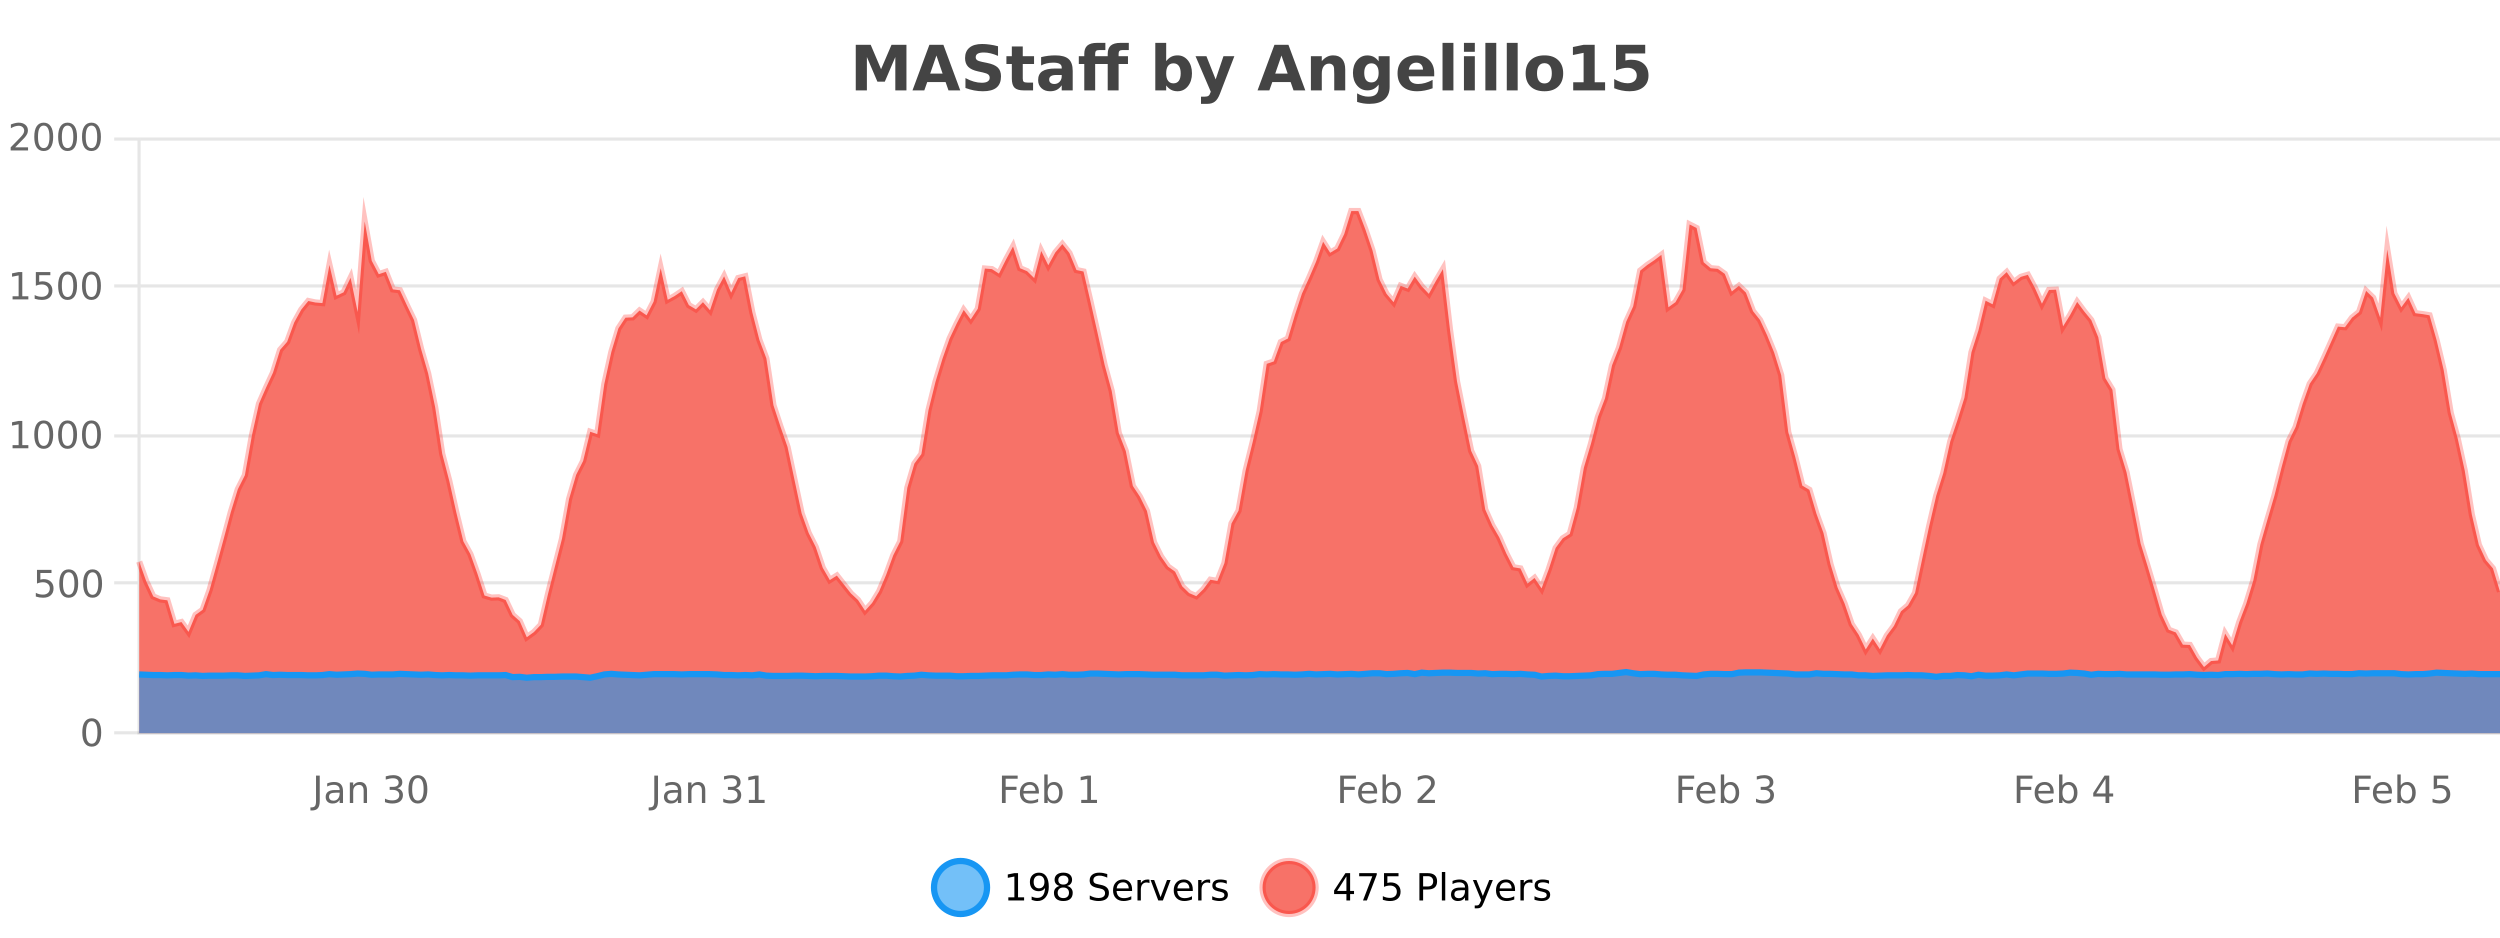
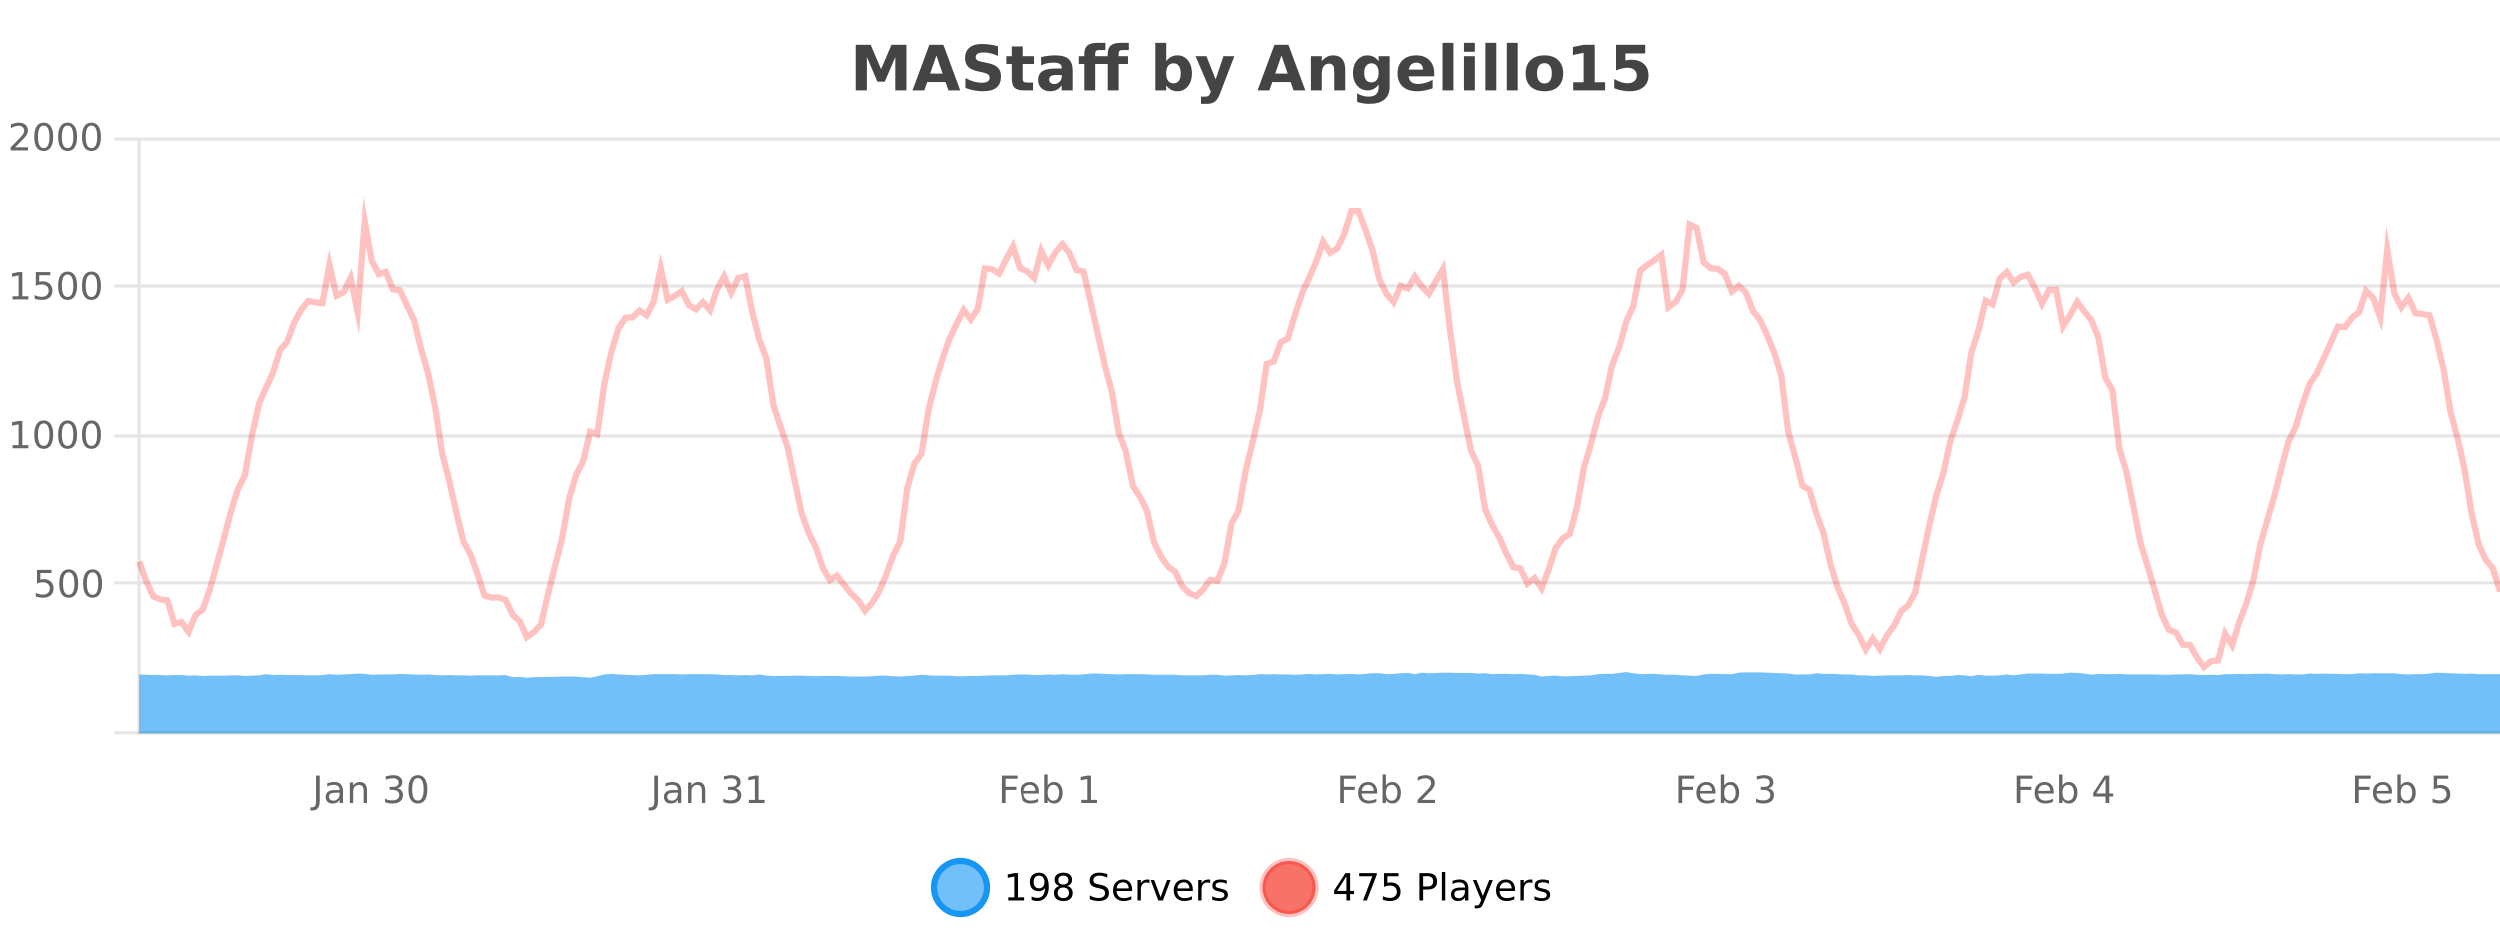
<svg xmlns="http://www.w3.org/2000/svg" width="800pt" height="300pt" viewBox="0 0 800 300" version="1.1">
  <defs>
    <clipPath id="clip1">
      <path d="M 270 263 L 345 263 L 345 300 L 270 300 Z M 270 263 " />
    </clipPath>
    <clipPath id="clip2">
      <path d="M 375 263 L 450 263 L 450 300 L 375 300 Z M 375 263 " />
    </clipPath>
    <clipPath id="clip3">
-       <path d="M 44.539 67 L 800 67 L 800 234.602 L 44.539 234.602 Z M 44.539 67 " />
-     </clipPath>
+       </clipPath>
    <clipPath id="clip4">
      <path d="M 43.539 43 L 800 43 L 800 235.602 L 43.539 235.602 Z M 43.539 43 " />
    </clipPath>
    <clipPath id="clip5">
      <path d="M 44.539 215 L 800 215 L 800 234.602 L 44.539 234.602 Z M 44.539 215 " />
    </clipPath>
    <clipPath id="clip6">
      <path d="M 43.539 186 L 800 186 L 800 235.602 L 43.539 235.602 Z M 43.539 186 " />
    </clipPath>
  </defs>
  <g id="surface1370546">
    <rect x="0" y="0" width="800" height="300" style="fill:rgb(100%,100%,100%);fill-opacity:1;stroke:none;" />
    <path style="fill:none;stroke-width:1;stroke-linecap:butt;stroke-linejoin:miter;stroke:rgb(0%,0%,0%);stroke-opacity:0.098;stroke-miterlimit:10;" d="M 45 234.5 L 800 234.5 " />
    <path style="fill:none;stroke-width:1;stroke-linecap:butt;stroke-linejoin:miter;stroke:rgb(0%,0%,0%);stroke-opacity:0.098;stroke-miterlimit:10;" d="M 36.539 234.5 L 44 234.5 " />
    <path style="fill:none;stroke-width:1;stroke-linecap:butt;stroke-linejoin:miter;stroke:rgb(0%,0%,0%);stroke-opacity:0.098;stroke-miterlimit:10;" d="M 45 186.5 L 800 186.5 " />
    <path style="fill:none;stroke-width:1;stroke-linecap:butt;stroke-linejoin:miter;stroke:rgb(0%,0%,0%);stroke-opacity:0.098;stroke-miterlimit:10;" d="M 36.539 186.5 L 44 186.5 " />
    <path style="fill:none;stroke-width:1;stroke-linecap:butt;stroke-linejoin:miter;stroke:rgb(0%,0%,0%);stroke-opacity:0.098;stroke-miterlimit:10;" d="M 45 139.5 L 800 139.5 " />
    <path style="fill:none;stroke-width:1;stroke-linecap:butt;stroke-linejoin:miter;stroke:rgb(0%,0%,0%);stroke-opacity:0.098;stroke-miterlimit:10;" d="M 36.539 139.5 L 44 139.5 " />
    <path style="fill:none;stroke-width:1;stroke-linecap:butt;stroke-linejoin:miter;stroke:rgb(0%,0%,0%);stroke-opacity:0.098;stroke-miterlimit:10;" d="M 45 91.5 L 800 91.5 " />
    <path style="fill:none;stroke-width:1;stroke-linecap:butt;stroke-linejoin:miter;stroke:rgb(0%,0%,0%);stroke-opacity:0.098;stroke-miterlimit:10;" d="M 36.539 91.5 L 44 91.5 " />
    <path style="fill:none;stroke-width:1;stroke-linecap:butt;stroke-linejoin:miter;stroke:rgb(0%,0%,0%);stroke-opacity:0.098;stroke-miterlimit:10;" d="M 45 44.5 L 800 44.5 " />
    <path style="fill:none;stroke-width:1;stroke-linecap:butt;stroke-linejoin:miter;stroke:rgb(0%,0%,0%);stroke-opacity:0.098;stroke-miterlimit:10;" d="M 36.539 44.5 L 44 44.5 " />
    <path style=" stroke:none;fill-rule:nonzero;fill:rgb(9.02%,58.824%,95.294%);fill-opacity:0.6;" d="M 315.852 284 C 315.852 288.688 312.055 292.484 307.367 292.484 C 302.684 292.484 298.883 288.688 298.883 284 C 298.883 279.312 302.684 275.516 307.367 275.516 C 312.055 275.516 315.852 279.312 315.852 284 Z M 315.852 284 " />
    <g clip-path="url(#clip1)" clip-rule="nonzero">
      <path style="fill:none;stroke-width:2;stroke-linecap:butt;stroke-linejoin:miter;stroke:rgb(9.02%,58.824%,95.294%);stroke-opacity:1;stroke-miterlimit:10;" d="M 315.852 284 C 315.852 288.688 312.055 292.484 307.367 292.484 C 302.684 292.484 298.883 288.688 298.883 284 C 298.883 279.312 302.684 275.516 307.367 275.516 C 312.055 275.516 315.852 279.312 315.852 284 Z M 315.852 284 " />
    </g>
    <path style=" stroke:none;fill-rule:nonzero;fill:rgb(0%,0%,0%);fill-opacity:1;" d="M 322.664 287.156 L 324.602 287.156 L 324.602 280.484 L 322.492 280.906 L 322.492 279.828 L 324.586 279.406 L 325.773 279.406 L 325.773 287.156 L 327.711 287.156 L 327.711 288.156 L 322.664 288.156 Z M 330.129 287.969 L 330.129 286.891 C 330.43 287.039 330.73 287.148 331.035 287.219 C 331.336 287.293 331.637 287.328 331.941 287.328 C 332.723 287.328 333.316 287.07 333.723 286.547 C 334.137 286.016 334.371 285.215 334.426 284.141 C 334.207 284.484 333.918 284.746 333.566 284.922 C 333.223 285.102 332.836 285.188 332.41 285.188 C 331.535 285.188 330.84 284.93 330.332 284.406 C 329.82 283.875 329.566 283.148 329.566 282.219 C 329.566 281.324 329.832 280.605 330.363 280.062 C 330.895 279.523 331.602 279.25 332.488 279.25 C 333.496 279.25 334.27 279.641 334.801 280.422 C 335.34 281.195 335.613 282.32 335.613 283.797 C 335.613 285.172 335.285 286.273 334.629 287.094 C 333.973 287.918 333.09 288.328 331.988 288.328 C 331.684 288.328 331.383 288.297 331.082 288.234 C 330.777 288.18 330.461 288.094 330.129 287.969 Z M 332.488 284.266 C 333.02 284.266 333.441 284.086 333.754 283.719 C 334.066 283.355 334.223 282.855 334.223 282.219 C 334.223 281.594 334.066 281.102 333.754 280.734 C 333.441 280.371 333.02 280.188 332.488 280.188 C 331.957 280.188 331.535 280.371 331.223 280.734 C 330.918 281.102 330.77 281.594 330.77 282.219 C 330.77 282.855 330.918 283.355 331.223 283.719 C 331.535 284.086 331.957 284.266 332.488 284.266 Z M 340.266 284 C 339.703 284 339.258 284.152 338.938 284.453 C 338.613 284.758 338.453 285.168 338.453 285.688 C 338.453 286.219 338.613 286.637 338.938 286.938 C 339.258 287.242 339.703 287.391 340.266 287.391 C 340.828 287.391 341.27 287.242 341.594 286.938 C 341.914 286.637 342.078 286.219 342.078 285.688 C 342.078 285.168 341.914 284.758 341.594 284.453 C 341.281 284.152 340.836 284 340.266 284 Z M 339.078 283.5 C 338.578 283.375 338.18 283.141 337.891 282.797 C 337.609 282.445 337.469 282.016 337.469 281.516 C 337.469 280.82 337.719 280.266 338.219 279.859 C 338.719 279.453 339.398 279.25 340.266 279.25 C 341.141 279.25 341.82 279.453 342.312 279.859 C 342.812 280.266 343.062 280.82 343.062 281.516 C 343.062 282.016 342.922 282.445 342.641 282.797 C 342.359 283.141 341.961 283.375 341.453 283.5 C 342.023 283.637 342.469 283.898 342.781 284.281 C 343.102 284.668 343.266 285.137 343.266 285.688 C 343.266 286.543 343.004 287.199 342.484 287.656 C 341.973 288.105 341.234 288.328 340.266 288.328 C 339.305 288.328 338.566 288.105 338.047 287.656 C 337.523 287.199 337.266 286.543 337.266 285.688 C 337.266 285.137 337.426 284.668 337.75 284.281 C 338.07 283.898 338.516 283.637 339.078 283.5 Z M 338.656 281.625 C 338.656 282.086 338.797 282.438 339.078 282.688 C 339.359 282.938 339.754 283.062 340.266 283.062 C 340.773 283.062 341.172 282.938 341.453 282.688 C 341.742 282.438 341.891 282.086 341.891 281.625 C 341.891 281.18 341.742 280.828 341.453 280.578 C 341.172 280.32 340.773 280.188 340.266 280.188 C 339.754 280.188 339.359 280.32 339.078 280.578 C 338.797 280.828 338.656 281.18 338.656 281.625 Z M 354.32 279.688 L 354.32 280.844 C 353.871 280.637 353.445 280.48 353.039 280.375 C 352.641 280.262 352.262 280.203 351.898 280.203 C 351.25 280.203 350.75 280.328 350.398 280.578 C 350.055 280.828 349.883 281.188 349.883 281.656 C 349.883 282.043 349.996 282.336 350.227 282.531 C 350.453 282.73 350.898 282.887 351.555 283 L 352.258 283.156 C 353.141 283.324 353.793 283.621 354.211 284.047 C 354.637 284.465 354.852 285.027 354.852 285.734 C 354.852 286.59 354.562 287.234 353.992 287.672 C 353.43 288.109 352.594 288.328 351.492 288.328 C 351.086 288.328 350.648 288.281 350.18 288.188 C 349.711 288.094 349.227 287.953 348.727 287.766 L 348.727 286.547 C 349.203 286.82 349.672 287.023 350.133 287.156 C 350.602 287.293 351.055 287.359 351.492 287.359 C 352.168 287.359 352.688 287.23 353.055 286.969 C 353.43 286.699 353.617 286.32 353.617 285.828 C 353.617 285.402 353.48 285.07 353.211 284.828 C 352.949 284.578 352.516 284.398 351.914 284.281 L 351.195 284.141 C 350.309 283.965 349.668 283.688 349.273 283.312 C 348.887 282.938 348.695 282.418 348.695 281.75 C 348.695 280.969 348.965 280.359 349.508 279.922 C 350.047 279.477 350.797 279.25 351.758 279.25 C 352.172 279.25 352.59 279.289 353.008 279.359 C 353.434 279.434 353.871 279.543 354.32 279.688 Z M 362.266 284.609 L 362.266 285.125 L 357.297 285.125 C 357.348 285.875 357.57 286.445 357.969 286.828 C 358.375 287.215 358.93 287.406 359.641 287.406 C 360.055 287.406 360.457 287.359 360.844 287.266 C 361.238 287.164 361.629 287.008 362.016 286.797 L 362.016 287.828 C 361.617 287.984 361.219 288.105 360.812 288.188 C 360.406 288.281 359.992 288.328 359.578 288.328 C 358.535 288.328 357.707 288.027 357.094 287.422 C 356.477 286.809 356.172 285.98 356.172 284.938 C 356.172 283.867 356.461 283.016 357.047 282.391 C 357.629 281.758 358.41 281.438 359.391 281.438 C 360.273 281.438 360.973 281.727 361.484 282.297 C 362.004 282.859 362.266 283.633 362.266 284.609 Z M 361.188 284.281 C 361.176 283.699 361.008 283.23 360.688 282.875 C 360.363 282.523 359.938 282.344 359.406 282.344 C 358.801 282.344 358.316 282.516 357.953 282.859 C 357.598 283.203 357.395 283.684 357.344 284.297 Z M 367.836 282.594 C 367.711 282.531 367.574 282.484 367.43 282.453 C 367.293 282.414 367.137 282.391 366.961 282.391 C 366.355 282.391 365.887 282.59 365.555 282.984 C 365.23 283.383 365.07 283.953 365.07 284.703 L 365.07 288.156 L 363.992 288.156 L 363.992 281.594 L 365.07 281.594 L 365.07 282.609 C 365.297 282.215 365.594 281.922 365.961 281.734 C 366.324 281.539 366.766 281.438 367.289 281.438 C 367.359 281.438 367.438 281.445 367.523 281.453 C 367.617 281.465 367.715 281.48 367.82 281.5 Z M 368.195 281.594 L 369.336 281.594 L 371.383 287.094 L 373.445 281.594 L 374.586 281.594 L 372.117 288.156 L 370.648 288.156 Z M 381.688 284.609 L 381.688 285.125 L 376.719 285.125 C 376.77 285.875 376.992 286.445 377.391 286.828 C 377.797 287.215 378.352 287.406 379.062 287.406 C 379.477 287.406 379.879 287.359 380.266 287.266 C 380.66 287.164 381.051 287.008 381.438 286.797 L 381.438 287.828 C 381.039 287.984 380.641 288.105 380.234 288.188 C 379.828 288.281 379.414 288.328 379 288.328 C 377.957 288.328 377.129 288.027 376.516 287.422 C 375.898 286.809 375.594 285.98 375.594 284.938 C 375.594 283.867 375.883 283.016 376.469 282.391 C 377.051 281.758 377.832 281.438 378.812 281.438 C 379.695 281.438 380.395 281.727 380.906 282.297 C 381.426 282.859 381.688 283.633 381.688 284.609 Z M 380.609 284.281 C 380.598 283.699 380.43 283.23 380.109 282.875 C 379.785 282.523 379.359 282.344 378.828 282.344 C 378.223 282.344 377.738 282.516 377.375 282.859 C 377.02 283.203 376.816 283.684 376.766 284.297 Z M 387.258 282.594 C 387.133 282.531 386.996 282.484 386.852 282.453 C 386.715 282.414 386.559 282.391 386.383 282.391 C 385.777 282.391 385.309 282.59 384.977 282.984 C 384.652 283.383 384.492 283.953 384.492 284.703 L 384.492 288.156 L 383.414 288.156 L 383.414 281.594 L 384.492 281.594 L 384.492 282.609 C 384.719 282.215 385.016 281.922 385.383 281.734 C 385.746 281.539 386.188 281.438 386.711 281.438 C 386.781 281.438 386.859 281.445 386.945 281.453 C 387.039 281.465 387.137 281.48 387.242 281.5 Z M 392.562 281.781 L 392.562 282.812 C 392.258 282.656 391.941 282.543 391.609 282.469 C 391.285 282.387 390.945 282.344 390.594 282.344 C 390.062 282.344 389.66 282.43 389.391 282.594 C 389.117 282.75 388.984 282.996 388.984 283.328 C 388.984 283.578 389.078 283.777 389.266 283.922 C 389.461 284.059 389.852 284.188 390.438 284.312 L 390.797 284.406 C 391.566 284.562 392.113 284.793 392.438 285.094 C 392.758 285.398 392.922 285.812 392.922 286.344 C 392.922 286.961 392.676 287.445 392.188 287.797 C 391.707 288.152 391.047 288.328 390.203 288.328 C 389.848 288.328 389.477 288.289 389.094 288.219 C 388.719 288.156 388.32 288.059 387.906 287.922 L 387.906 286.797 C 388.301 287.008 388.691 287.164 389.078 287.266 C 389.461 287.371 389.848 287.422 390.234 287.422 C 390.734 287.422 391.117 287.34 391.391 287.172 C 391.672 286.996 391.812 286.746 391.812 286.422 C 391.812 286.133 391.711 285.906 391.516 285.75 C 391.316 285.594 390.883 285.445 390.219 285.297 L 389.844 285.219 C 389.176 285.074 388.691 284.855 388.391 284.562 C 388.098 284.273 387.953 283.875 387.953 283.375 C 387.953 282.75 388.172 282.273 388.609 281.938 C 389.047 281.605 389.664 281.438 390.469 281.438 C 390.863 281.438 391.238 281.469 391.594 281.531 C 391.945 281.586 392.27 281.668 392.562 281.781 Z M 317.367 277.016 " />
    <path style=" stroke:none;fill-rule:nonzero;fill:rgb(96.863%,44.706%,40.784%);fill-opacity:1;" d="M 420.988 284 C 420.988 288.688 417.191 292.484 412.504 292.484 C 407.82 292.484 404.02 288.688 404.02 284 C 404.02 279.312 407.82 275.516 412.504 275.516 C 417.191 275.516 420.988 279.312 420.988 284 Z M 420.988 284 " />
    <g clip-path="url(#clip2)" clip-rule="nonzero">
      <path style="fill:none;stroke-width:2;stroke-linecap:butt;stroke-linejoin:miter;stroke:rgb(100%,4.706%,0%);stroke-opacity:0.247;stroke-miterlimit:10;" d="M 420.988 284 C 420.988 288.688 417.191 292.484 412.504 292.484 C 407.82 292.484 404.02 288.688 404.02 284 C 404.02 279.312 407.82 275.516 412.504 275.516 C 417.191 275.516 420.988 279.312 420.988 284 Z M 420.988 284 " />
    </g>
    <path style=" stroke:none;fill-rule:nonzero;fill:rgb(0%,0%,0%);fill-opacity:1;" d="M 430.852 280.438 L 427.867 285.109 L 430.852 285.109 Z M 430.539 279.406 L 432.039 279.406 L 432.039 285.109 L 433.289 285.109 L 433.289 286.094 L 432.039 286.094 L 432.039 288.156 L 430.852 288.156 L 430.852 286.094 L 426.914 286.094 L 426.914 284.953 Z M 434.938 279.406 L 440.562 279.406 L 440.562 279.906 L 437.391 288.156 L 436.156 288.156 L 439.141 280.406 L 434.938 280.406 Z M 442.883 279.406 L 447.523 279.406 L 447.523 280.406 L 443.961 280.406 L 443.961 282.547 C 444.137 282.484 444.309 282.445 444.477 282.422 C 444.652 282.391 444.824 282.375 444.992 282.375 C 445.969 282.375 446.746 282.648 447.32 283.188 C 447.891 283.719 448.18 284.438 448.18 285.344 C 448.18 286.293 447.883 287.027 447.289 287.547 C 446.703 288.07 445.883 288.328 444.82 288.328 C 444.445 288.328 444.062 288.297 443.68 288.234 C 443.305 288.172 442.914 288.078 442.508 287.953 L 442.508 286.766 C 442.859 286.953 443.227 287.094 443.602 287.188 C 443.977 287.281 444.371 287.328 444.789 287.328 C 445.465 287.328 446 287.152 446.398 286.797 C 446.793 286.445 446.992 285.961 446.992 285.344 C 446.992 284.742 446.793 284.262 446.398 283.906 C 446 283.555 445.465 283.375 444.789 283.375 C 444.477 283.375 444.156 283.414 443.836 283.484 C 443.523 283.547 443.203 283.652 442.883 283.797 Z M 455.398 280.375 L 455.398 283.672 L 456.883 283.672 C 457.434 283.672 457.859 283.531 458.164 283.25 C 458.465 282.961 458.617 282.547 458.617 282.016 C 458.617 281.496 458.465 281.094 458.164 280.812 C 457.859 280.523 457.434 280.375 456.883 280.375 Z M 454.211 279.406 L 456.883 279.406 C 457.871 279.406 458.617 279.633 459.117 280.078 C 459.617 280.516 459.867 281.164 459.867 282.016 C 459.867 282.883 459.617 283.539 459.117 283.984 C 458.617 284.422 457.871 284.641 456.883 284.641 L 455.398 284.641 L 455.398 288.156 L 454.211 288.156 Z M 461.398 279.031 L 462.477 279.031 L 462.477 288.156 L 461.398 288.156 Z M 467.719 284.859 C 466.852 284.859 466.25 284.961 465.906 285.156 C 465.57 285.355 465.406 285.695 465.406 286.172 C 465.406 286.559 465.531 286.867 465.781 287.094 C 466.039 287.312 466.383 287.422 466.812 287.422 C 467.414 287.422 467.895 287.215 468.25 286.797 C 468.613 286.371 468.797 285.805 468.797 285.094 L 468.797 284.859 Z M 469.875 284.406 L 469.875 288.156 L 468.797 288.156 L 468.797 287.156 C 468.547 287.555 468.238 287.852 467.875 288.047 C 467.508 288.234 467.062 288.328 466.531 288.328 C 465.852 288.328 465.316 288.141 464.922 287.766 C 464.523 287.383 464.328 286.875 464.328 286.25 C 464.328 285.512 464.57 284.953 465.062 284.578 C 465.562 284.203 466.301 284.016 467.281 284.016 L 468.797 284.016 L 468.797 283.906 C 468.797 283.406 468.629 283.023 468.297 282.75 C 467.973 282.48 467.52 282.344 466.938 282.344 C 466.562 282.344 466.191 282.391 465.828 282.484 C 465.473 282.578 465.133 282.715 464.812 282.891 L 464.812 281.891 C 465.207 281.734 465.586 281.621 465.953 281.547 C 466.328 281.477 466.691 281.438 467.047 281.438 C 467.992 281.438 468.703 281.684 469.172 282.172 C 469.641 282.664 469.875 283.406 469.875 284.406 Z M 474.82 288.766 C 474.516 289.547 474.219 290.055 473.93 290.297 C 473.637 290.535 473.25 290.656 472.773 290.656 L 471.914 290.656 L 471.914 289.75 L 472.539 289.75 C 472.84 289.75 473.07 289.676 473.227 289.531 C 473.391 289.395 473.574 289.066 473.773 288.547 L 473.977 288.047 L 471.32 281.594 L 472.461 281.594 L 474.508 286.719 L 476.57 281.594 L 477.711 281.594 Z M 484.812 284.609 L 484.812 285.125 L 479.844 285.125 C 479.895 285.875 480.117 286.445 480.516 286.828 C 480.922 287.215 481.477 287.406 482.188 287.406 C 482.602 287.406 483.004 287.359 483.391 287.266 C 483.785 287.164 484.176 287.008 484.562 286.797 L 484.562 287.828 C 484.164 287.984 483.766 288.105 483.359 288.188 C 482.953 288.281 482.539 288.328 482.125 288.328 C 481.082 288.328 480.254 288.027 479.641 287.422 C 479.023 286.809 478.719 285.98 478.719 284.938 C 478.719 283.867 479.008 283.016 479.594 282.391 C 480.176 281.758 480.957 281.438 481.938 281.438 C 482.82 281.438 483.52 281.727 484.031 282.297 C 484.551 282.859 484.812 283.633 484.812 284.609 Z M 483.734 284.281 C 483.723 283.699 483.555 283.23 483.234 282.875 C 482.91 282.523 482.484 282.344 481.953 282.344 C 481.348 282.344 480.863 282.516 480.5 282.859 C 480.145 283.203 479.941 283.684 479.891 284.297 Z M 490.383 282.594 C 490.258 282.531 490.121 282.484 489.977 282.453 C 489.84 282.414 489.684 282.391 489.508 282.391 C 488.902 282.391 488.434 282.59 488.102 282.984 C 487.777 283.383 487.617 283.953 487.617 284.703 L 487.617 288.156 L 486.539 288.156 L 486.539 281.594 L 487.617 281.594 L 487.617 282.609 C 487.844 282.215 488.141 281.922 488.508 281.734 C 488.871 281.539 489.312 281.438 489.836 281.438 C 489.906 281.438 489.984 281.445 490.07 281.453 C 490.164 281.465 490.262 281.48 490.367 281.5 Z M 495.691 281.781 L 495.691 282.812 C 495.387 282.656 495.07 282.543 494.738 282.469 C 494.414 282.387 494.074 282.344 493.723 282.344 C 493.191 282.344 492.789 282.43 492.52 282.594 C 492.246 282.75 492.113 282.996 492.113 283.328 C 492.113 283.578 492.207 283.777 492.395 283.922 C 492.59 284.059 492.98 284.188 493.566 284.312 L 493.926 284.406 C 494.695 284.562 495.242 284.793 495.566 285.094 C 495.887 285.398 496.051 285.812 496.051 286.344 C 496.051 286.961 495.805 287.445 495.316 287.797 C 494.836 288.152 494.176 288.328 493.332 288.328 C 492.977 288.328 492.605 288.289 492.223 288.219 C 491.848 288.156 491.449 288.059 491.035 287.922 L 491.035 286.797 C 491.43 287.008 491.82 287.164 492.207 287.266 C 492.59 287.371 492.977 287.422 493.363 287.422 C 493.863 287.422 494.246 287.34 494.52 287.172 C 494.801 286.996 494.941 286.746 494.941 286.422 C 494.941 286.133 494.84 285.906 494.645 285.75 C 494.445 285.594 494.012 285.445 493.348 285.297 L 492.973 285.219 C 492.305 285.074 491.82 284.855 491.52 284.562 C 491.227 284.273 491.082 283.875 491.082 283.375 C 491.082 282.75 491.301 282.273 491.738 281.938 C 492.176 281.605 492.793 281.438 493.598 281.438 C 493.992 281.438 494.367 281.469 494.723 281.531 C 495.074 281.586 495.398 281.668 495.691 281.781 Z M 422.504 277.016 " />
    <path style=" stroke:none;fill-rule:nonzero;fill:rgb(26.667%,26.667%,26.667%);fill-opacity:1;" d="M 273.844 14.344 L 278.625 14.344 L 281.938 22.141 L 285.281 14.344 L 290.062 14.344 L 290.062 28.922 L 286.5 28.922 L 286.5 18.25 L 283.141 26.125 L 280.766 26.125 L 277.406 18.25 L 277.406 28.922 L 273.844 28.922 Z M 302.59 26.266 L 296.715 26.266 L 295.777 28.922 L 291.996 28.922 L 297.402 14.344 L 301.887 14.344 L 307.277 28.922 L 303.512 28.922 Z M 297.652 23.562 L 301.637 23.562 L 299.652 17.766 Z M 319.367 14.797 L 319.367 17.891 C 318.562 17.527 317.781 17.258 317.023 17.078 C 316.262 16.891 315.543 16.797 314.867 16.797 C 313.969 16.797 313.305 16.922 312.867 17.172 C 312.438 17.422 312.227 17.809 312.227 18.328 C 312.227 18.715 312.371 19.016 312.664 19.234 C 312.953 19.453 313.48 19.641 314.242 19.797 L 315.836 20.125 C 317.461 20.449 318.609 20.945 319.289 21.609 C 319.977 22.277 320.32 23.219 320.32 24.438 C 320.32 26.043 319.84 27.242 318.883 28.031 C 317.934 28.812 316.48 29.203 314.523 29.203 C 313.594 29.203 312.664 29.113 311.727 28.938 C 310.797 28.762 309.871 28.5 308.945 28.156 L 308.945 24.984 C 309.871 25.484 310.766 25.859 311.633 26.109 C 312.508 26.359 313.352 26.484 314.164 26.484 C 314.984 26.484 315.609 26.352 316.039 26.078 C 316.477 25.797 316.695 25.402 316.695 24.891 C 316.695 24.445 316.543 24.094 316.242 23.844 C 315.949 23.594 315.359 23.371 314.477 23.172 L 313.023 22.859 C 311.562 22.547 310.496 22.055 309.82 21.375 C 309.152 20.688 308.82 19.762 308.82 18.594 C 308.82 17.148 309.289 16.031 310.227 15.25 C 311.164 14.469 312.512 14.078 314.273 14.078 C 315.074 14.078 315.898 14.141 316.742 14.266 C 317.586 14.383 318.461 14.559 319.367 14.797 Z M 327.285 14.875 L 327.285 17.984 L 330.895 17.984 L 330.895 20.484 L 327.285 20.484 L 327.285 25.125 C 327.285 25.637 327.383 25.98 327.582 26.156 C 327.789 26.336 328.191 26.422 328.785 26.422 L 330.582 26.422 L 330.582 28.922 L 327.582 28.922 C 326.207 28.922 325.227 28.637 324.645 28.062 C 324.07 27.48 323.785 26.5 323.785 25.125 L 323.785 20.484 L 322.051 20.484 L 322.051 17.984 L 323.785 17.984 L 323.785 14.875 Z M 337.922 24 C 337.191 24 336.645 24.125 336.281 24.375 C 335.914 24.617 335.734 24.98 335.734 25.469 C 335.734 25.906 335.879 26.25 336.172 26.5 C 336.473 26.75 336.883 26.875 337.406 26.875 C 338.062 26.875 338.613 26.641 339.062 26.172 C 339.52 25.703 339.75 25.117 339.75 24.406 L 339.75 24 Z M 343.266 22.688 L 343.266 28.922 L 339.75 28.922 L 339.75 27.297 C 339.281 27.965 338.75 28.449 338.156 28.75 C 337.57 29.051 336.859 29.203 336.016 29.203 C 334.891 29.203 333.973 28.875 333.266 28.219 C 332.555 27.555 332.203 26.695 332.203 25.641 C 332.203 24.359 332.641 23.422 333.516 22.828 C 334.398 22.227 335.789 21.922 337.688 21.922 L 339.75 21.922 L 339.75 21.641 C 339.75 21.09 339.531 20.688 339.094 20.438 C 338.656 20.18 337.973 20.047 337.047 20.047 C 336.297 20.047 335.598 20.125 334.953 20.281 C 334.305 20.43 333.707 20.648 333.156 20.938 L 333.156 18.281 C 333.906 18.094 334.656 17.953 335.406 17.859 C 336.164 17.766 336.926 17.719 337.688 17.719 C 339.656 17.719 341.078 18.109 341.953 18.891 C 342.828 19.664 343.266 20.93 343.266 22.688 Z M 353.719 13.719 L 353.719 16.016 L 351.781 16.016 C 351.289 16.016 350.945 16.105 350.75 16.281 C 350.551 16.469 350.453 16.781 350.453 17.219 L 350.453 17.984 L 354.469 17.984 L 354.469 17.219 C 354.469 16.031 354.797 15.152 355.453 14.578 C 356.117 14.008 357.148 13.719 358.547 13.719 L 361.219 13.719 L 361.219 16.016 L 359.281 16.016 C 358.789 16.016 358.445 16.105 358.25 16.281 C 358.051 16.469 357.953 16.781 357.953 17.219 L 357.953 17.984 L 360.953 17.984 L 360.953 20.484 L 357.953 20.484 L 357.953 28.922 L 354.469 28.922 L 354.469 20.484 L 350.453 20.484 L 350.453 28.922 L 346.969 28.922 L 346.969 20.484 L 345.219 20.484 L 345.219 17.984 L 346.969 17.984 L 346.969 17.219 C 346.969 16.031 347.297 15.152 347.953 14.578 C 348.617 14.008 349.648 13.719 351.047 13.719 Z M 375.508 26.672 C 376.258 26.672 376.828 26.402 377.227 25.859 C 377.621 25.309 377.82 24.512 377.82 23.469 C 377.82 22.43 377.621 21.637 377.227 21.094 C 376.828 20.543 376.258 20.266 375.508 20.266 C 374.758 20.266 374.18 20.543 373.773 21.094 C 373.375 21.637 373.18 22.43 373.18 23.469 C 373.18 24.5 373.375 25.293 373.773 25.844 C 374.18 26.398 374.758 26.672 375.508 26.672 Z M 373.18 19.578 C 373.668 18.945 374.203 18.477 374.789 18.172 C 375.371 17.871 376.043 17.719 376.805 17.719 C 378.156 17.719 379.266 18.258 380.133 19.328 C 380.996 20.402 381.43 21.781 381.43 23.469 C 381.43 25.148 380.996 26.523 380.133 27.594 C 379.266 28.668 378.156 29.203 376.805 29.203 C 376.043 29.203 375.371 29.051 374.789 28.75 C 374.203 28.449 373.668 27.98 373.18 27.344 L 373.18 28.922 L 369.695 28.922 L 369.695 13.719 L 373.18 13.719 Z M 382.57 17.984 L 386.055 17.984 L 389.008 25.406 L 391.508 17.984 L 394.992 17.984 L 390.398 29.953 C 389.938 31.172 389.398 32.02 388.773 32.5 C 388.156 32.988 387.352 33.234 386.352 33.234 L 384.32 33.234 L 384.32 30.938 L 385.414 30.938 C 386.008 30.938 386.438 30.844 386.711 30.656 C 386.98 30.469 387.188 30.129 387.336 29.641 L 387.445 29.344 Z M 413.008 26.266 L 407.133 26.266 L 406.195 28.922 L 402.414 28.922 L 407.82 14.344 L 412.305 14.344 L 417.695 28.922 L 413.93 28.922 Z M 408.07 23.562 L 412.055 23.562 L 410.07 17.766 Z M 430.473 22.266 L 430.473 28.922 L 426.957 28.922 L 426.957 23.828 C 426.957 22.883 426.934 22.23 426.895 21.875 C 426.852 21.512 426.777 21.246 426.676 21.078 C 426.539 20.852 426.352 20.672 426.113 20.547 C 425.883 20.422 425.617 20.359 425.316 20.359 C 424.586 20.359 424.012 20.641 423.598 21.203 C 423.18 21.766 422.973 22.547 422.973 23.547 L 422.973 28.922 L 419.488 28.922 L 419.488 17.984 L 422.973 17.984 L 422.973 19.578 C 423.504 18.945 424.066 18.477 424.66 18.172 C 425.254 17.871 425.902 17.719 426.613 17.719 C 427.883 17.719 428.84 18.109 429.488 18.891 C 430.145 19.664 430.473 20.789 430.473 22.266 Z M 441.164 27.062 C 440.684 27.699 440.152 28.168 439.57 28.469 C 438.984 28.773 438.312 28.922 437.555 28.922 C 436.219 28.922 435.117 28.398 434.242 27.344 C 433.375 26.293 432.945 24.953 432.945 23.328 C 432.945 21.695 433.375 20.355 434.242 19.312 C 435.117 18.262 436.219 17.734 437.555 17.734 C 438.312 17.734 438.984 17.887 439.57 18.188 C 440.152 18.492 440.684 18.965 441.164 19.609 L 441.164 17.984 L 444.68 17.984 L 444.68 27.812 C 444.68 29.57 444.121 30.914 443.008 31.844 C 441.902 32.77 440.293 33.234 438.18 33.234 C 437.5 33.234 436.84 33.18 436.195 33.078 C 435.559 32.973 434.918 32.816 434.273 32.609 L 434.273 29.875 C 434.887 30.227 435.484 30.488 436.07 30.656 C 436.652 30.832 437.242 30.922 437.836 30.922 C 438.98 30.922 439.82 30.672 440.352 30.172 C 440.891 29.672 441.164 28.887 441.164 27.812 Z M 438.852 20.266 C 438.133 20.266 437.57 20.531 437.164 21.062 C 436.758 21.594 436.555 22.352 436.555 23.328 C 436.555 24.328 436.746 25.09 437.133 25.609 C 437.527 26.121 438.102 26.375 438.852 26.375 C 439.578 26.375 440.148 26.109 440.555 25.578 C 440.961 25.047 441.164 24.297 441.164 23.328 C 441.164 22.352 440.961 21.594 440.555 21.062 C 440.148 20.531 439.578 20.266 438.852 20.266 Z M 458.949 23.422 L 458.949 24.422 L 450.777 24.422 C 450.859 25.246 451.156 25.859 451.668 26.266 C 452.176 26.672 452.887 26.875 453.793 26.875 C 454.531 26.875 455.285 26.766 456.059 26.547 C 456.828 26.328 457.621 26 458.434 25.562 L 458.434 28.25 C 457.609 28.562 456.781 28.797 455.949 28.953 C 455.125 29.117 454.301 29.203 453.48 29.203 C 451.5 29.203 449.957 28.703 448.855 27.703 C 447.762 26.695 447.215 25.281 447.215 23.469 C 447.215 21.68 447.75 20.273 448.824 19.25 C 449.906 18.23 451.391 17.719 453.277 17.719 C 454.996 17.719 456.371 18.242 457.402 19.281 C 458.434 20.312 458.949 21.695 458.949 23.422 Z M 455.355 22.266 C 455.355 21.602 455.16 21.062 454.777 20.656 C 454.391 20.25 453.887 20.047 453.262 20.047 C 452.582 20.047 452.031 20.242 451.605 20.625 C 451.188 21 450.926 21.547 450.824 22.266 Z M 461.609 13.719 L 465.094 13.719 L 465.094 28.922 L 461.609 28.922 Z M 468.461 17.984 L 471.945 17.984 L 471.945 28.922 L 468.461 28.922 Z M 468.461 13.719 L 471.945 13.719 L 471.945 16.578 L 468.461 16.578 Z M 475.32 13.719 L 478.805 13.719 L 478.805 28.922 L 475.32 28.922 Z M 482.172 13.719 L 485.656 13.719 L 485.656 28.922 L 482.172 28.922 Z M 494.234 20.219 C 493.453 20.219 492.859 20.5 492.453 21.062 C 492.047 21.617 491.844 22.418 491.844 23.469 C 491.844 24.512 492.047 25.312 492.453 25.875 C 492.859 26.43 493.453 26.703 494.234 26.703 C 494.992 26.703 495.57 26.43 495.969 25.875 C 496.375 25.312 496.578 24.512 496.578 23.469 C 496.578 22.418 496.375 21.617 495.969 21.062 C 495.57 20.5 494.992 20.219 494.234 20.219 Z M 494.234 17.719 C 496.109 17.719 497.57 18.23 498.625 19.25 C 499.688 20.262 500.219 21.668 500.219 23.469 C 500.219 25.262 499.688 26.668 498.625 27.688 C 497.57 28.699 496.109 29.203 494.234 29.203 C 492.336 29.203 490.859 28.699 489.797 27.688 C 488.734 26.668 488.203 25.262 488.203 23.469 C 488.203 21.668 488.734 20.262 489.797 19.25 C 490.859 18.23 492.336 17.719 494.234 17.719 Z M 503.426 26.328 L 506.754 26.328 L 506.754 16.906 L 503.332 17.609 L 503.332 15.047 L 506.723 14.344 L 510.301 14.344 L 510.301 26.328 L 513.629 26.328 L 513.629 28.922 L 503.426 28.922 Z M 517.125 14.344 L 526.469 14.344 L 526.469 17.109 L 520.125 17.109 L 520.125 19.359 C 520.406 19.289 520.691 19.23 520.984 19.188 C 521.273 19.137 521.578 19.109 521.891 19.109 C 523.66 19.109 525.039 19.559 526.031 20.453 C 527.02 21.34 527.516 22.578 527.516 24.172 C 527.516 25.746 526.973 26.98 525.891 27.875 C 524.816 28.762 523.328 29.203 521.422 29.203 C 520.586 29.203 519.766 29.117 518.953 28.953 C 518.148 28.797 517.348 28.559 516.547 28.234 L 516.547 25.281 C 517.336 25.742 518.086 26.086 518.797 26.312 C 519.516 26.531 520.191 26.641 520.828 26.641 C 521.734 26.641 522.445 26.422 522.969 25.984 C 523.5 25.539 523.766 24.934 523.766 24.172 C 523.766 23.402 523.5 22.797 522.969 22.359 C 522.445 21.914 521.734 21.688 520.828 21.688 C 520.285 21.688 519.707 21.762 519.094 21.906 C 518.477 22.043 517.82 22.258 517.125 22.547 Z M 272 10.359 " />
    <path style="fill:none;stroke-width:1;stroke-linecap:butt;stroke-linejoin:miter;stroke:rgb(0%,0%,0%);stroke-opacity:0.098;stroke-miterlimit:10;" d="M 44 234.5 L 801 234.5 " />
    <path style=" stroke:none;fill-rule:nonzero;fill:rgb(40%,40%,40%);fill-opacity:1;" d="M 101.129 248.203 L 102.316 248.203 L 102.316 256.344 C 102.316 257.395 102.113 258.16 101.707 258.641 C 101.309 259.117 100.668 259.359 99.785 259.359 L 99.332 259.359 L 99.332 258.359 L 99.707 258.359 C 100.227 258.359 100.59 258.211 100.801 257.922 C 101.02 257.629 101.129 257.102 101.129 256.344 Z M 107.605 253.656 C 106.738 253.656 106.137 253.758 105.793 253.953 C 105.457 254.152 105.293 254.492 105.293 254.969 C 105.293 255.355 105.418 255.664 105.668 255.891 C 105.926 256.109 106.27 256.219 106.699 256.219 C 107.301 256.219 107.781 256.012 108.137 255.594 C 108.5 255.168 108.684 254.602 108.684 253.891 L 108.684 253.656 Z M 109.762 253.203 L 109.762 256.953 L 108.684 256.953 L 108.684 255.953 C 108.434 256.352 108.125 256.648 107.762 256.844 C 107.395 257.031 106.949 257.125 106.418 257.125 C 105.738 257.125 105.203 256.938 104.809 256.562 C 104.41 256.18 104.215 255.672 104.215 255.047 C 104.215 254.309 104.457 253.75 104.949 253.375 C 105.449 253 106.188 252.812 107.168 252.812 L 108.684 252.812 L 108.684 252.703 C 108.684 252.203 108.516 251.82 108.184 251.547 C 107.859 251.277 107.406 251.141 106.824 251.141 C 106.449 251.141 106.078 251.188 105.715 251.281 C 105.359 251.375 105.02 251.512 104.699 251.688 L 104.699 250.688 C 105.094 250.531 105.473 250.418 105.84 250.344 C 106.215 250.273 106.578 250.234 106.934 250.234 C 107.879 250.234 108.59 250.48 109.059 250.969 C 109.527 251.461 109.762 252.203 109.762 253.203 Z M 117.445 252.984 L 117.445 256.953 L 116.367 256.953 L 116.367 253.031 C 116.367 252.406 116.242 251.945 115.992 251.641 C 115.75 251.328 115.391 251.172 114.914 251.172 C 114.328 251.172 113.867 251.359 113.523 251.734 C 113.188 252.102 113.023 252.605 113.023 253.25 L 113.023 256.953 L 111.945 256.953 L 111.945 250.391 L 113.023 250.391 L 113.023 251.406 C 113.281 251.012 113.586 250.719 113.93 250.531 C 114.281 250.336 114.688 250.234 115.148 250.234 C 115.898 250.234 116.465 250.469 116.852 250.938 C 117.246 251.398 117.445 252.078 117.445 252.984 Z M 127.145 252.234 C 127.707 252.359 128.145 252.617 128.457 253 C 128.777 253.375 128.941 253.844 128.941 254.406 C 128.941 255.273 128.645 255.945 128.051 256.422 C 127.457 256.891 126.613 257.125 125.52 257.125 C 125.152 257.125 124.773 257.086 124.379 257.016 C 123.992 256.945 123.598 256.836 123.191 256.688 L 123.191 255.547 C 123.512 255.734 123.867 255.883 124.254 255.984 C 124.648 256.078 125.059 256.125 125.488 256.125 C 126.227 256.125 126.789 255.98 127.176 255.688 C 127.57 255.398 127.77 254.969 127.77 254.406 C 127.77 253.898 127.586 253.496 127.223 253.203 C 126.855 252.914 126.355 252.766 125.723 252.766 L 124.691 252.766 L 124.691 251.797 L 125.77 251.797 C 126.34 251.797 126.785 251.684 127.098 251.453 C 127.41 251.215 127.566 250.875 127.566 250.438 C 127.566 249.992 127.402 249.648 127.082 249.406 C 126.77 249.168 126.316 249.047 125.723 249.047 C 125.387 249.047 125.035 249.086 124.66 249.156 C 124.293 249.219 123.887 249.324 123.441 249.469 L 123.441 248.422 C 123.898 248.297 124.32 248.203 124.707 248.141 C 125.102 248.078 125.473 248.047 125.816 248.047 C 126.723 248.047 127.434 248.25 127.957 248.656 C 128.477 249.062 128.738 249.617 128.738 250.312 C 128.738 250.805 128.598 251.215 128.316 251.547 C 128.043 251.883 127.652 252.109 127.145 252.234 Z M 133.719 248.984 C 133.113 248.984 132.656 249.289 132.344 249.891 C 132.039 250.484 131.891 251.387 131.891 252.594 C 131.891 253.793 132.039 254.695 132.344 255.297 C 132.656 255.891 133.113 256.188 133.719 256.188 C 134.332 256.188 134.789 255.891 135.094 255.297 C 135.406 254.695 135.562 253.793 135.562 252.594 C 135.562 251.387 135.406 250.484 135.094 249.891 C 134.789 249.289 134.332 248.984 133.719 248.984 Z M 133.719 248.047 C 134.695 248.047 135.445 248.438 135.969 249.219 C 136.488 249.992 136.75 251.117 136.75 252.594 C 136.75 254.062 136.488 255.188 135.969 255.969 C 135.445 256.742 134.695 257.125 133.719 257.125 C 132.738 257.125 131.988 256.742 131.469 255.969 C 130.957 255.188 130.703 254.062 130.703 252.594 C 130.703 251.117 130.957 249.992 131.469 249.219 C 131.988 248.438 132.738 248.047 133.719 248.047 Z M 99.957 245.816 " />
    <path style=" stroke:none;fill-rule:nonzero;fill:rgb(40%,40%,40%);fill-opacity:1;" d="M 209.375 248.203 L 210.562 248.203 L 210.562 256.344 C 210.562 257.395 210.359 258.16 209.953 258.641 C 209.555 259.117 208.914 259.359 208.031 259.359 L 207.578 259.359 L 207.578 258.359 L 207.953 258.359 C 208.473 258.359 208.836 258.211 209.047 257.922 C 209.266 257.629 209.375 257.102 209.375 256.344 Z M 215.852 253.656 C 214.984 253.656 214.383 253.758 214.039 253.953 C 213.703 254.152 213.539 254.492 213.539 254.969 C 213.539 255.355 213.664 255.664 213.914 255.891 C 214.172 256.109 214.516 256.219 214.945 256.219 C 215.547 256.219 216.027 256.012 216.383 255.594 C 216.746 255.168 216.93 254.602 216.93 253.891 L 216.93 253.656 Z M 218.008 253.203 L 218.008 256.953 L 216.93 256.953 L 216.93 255.953 C 216.68 256.352 216.371 256.648 216.008 256.844 C 215.641 257.031 215.195 257.125 214.664 257.125 C 213.984 257.125 213.449 256.938 213.055 256.562 C 212.656 256.18 212.461 255.672 212.461 255.047 C 212.461 254.309 212.703 253.75 213.195 253.375 C 213.695 253 214.434 252.812 215.414 252.812 L 216.93 252.812 L 216.93 252.703 C 216.93 252.203 216.762 251.82 216.43 251.547 C 216.105 251.277 215.652 251.141 215.07 251.141 C 214.695 251.141 214.324 251.188 213.961 251.281 C 213.605 251.375 213.266 251.512 212.945 251.688 L 212.945 250.688 C 213.34 250.531 213.719 250.418 214.086 250.344 C 214.461 250.273 214.824 250.234 215.18 250.234 C 216.125 250.234 216.836 250.48 217.305 250.969 C 217.773 251.461 218.008 252.203 218.008 253.203 Z M 225.688 252.984 L 225.688 256.953 L 224.609 256.953 L 224.609 253.031 C 224.609 252.406 224.484 251.945 224.234 251.641 C 223.992 251.328 223.633 251.172 223.156 251.172 C 222.57 251.172 222.109 251.359 221.766 251.734 C 221.43 252.102 221.266 252.605 221.266 253.25 L 221.266 256.953 L 220.188 256.953 L 220.188 250.391 L 221.266 250.391 L 221.266 251.406 C 221.523 251.012 221.828 250.719 222.172 250.531 C 222.523 250.336 222.93 250.234 223.391 250.234 C 224.141 250.234 224.707 250.469 225.094 250.938 C 225.488 251.398 225.688 252.078 225.688 252.984 Z M 235.391 252.234 C 235.953 252.359 236.391 252.617 236.703 253 C 237.023 253.375 237.188 253.844 237.188 254.406 C 237.188 255.273 236.891 255.945 236.297 256.422 C 235.703 256.891 234.859 257.125 233.766 257.125 C 233.398 257.125 233.02 257.086 232.625 257.016 C 232.238 256.945 231.844 256.836 231.438 256.688 L 231.438 255.547 C 231.758 255.734 232.113 255.883 232.5 255.984 C 232.895 256.078 233.305 256.125 233.734 256.125 C 234.473 256.125 235.035 255.98 235.422 255.688 C 235.816 255.398 236.016 254.969 236.016 254.406 C 236.016 253.898 235.832 253.496 235.469 253.203 C 235.102 252.914 234.602 252.766 233.969 252.766 L 232.938 252.766 L 232.938 251.797 L 234.016 251.797 C 234.586 251.797 235.031 251.684 235.344 251.453 C 235.656 251.215 235.812 250.875 235.812 250.438 C 235.812 249.992 235.648 249.648 235.328 249.406 C 235.016 249.168 234.562 249.047 233.969 249.047 C 233.633 249.047 233.281 249.086 232.906 249.156 C 232.539 249.219 232.133 249.324 231.688 249.469 L 231.688 248.422 C 232.145 248.297 232.566 248.203 232.953 248.141 C 233.348 248.078 233.719 248.047 234.062 248.047 C 234.969 248.047 235.68 248.25 236.203 248.656 C 236.723 249.062 236.984 249.617 236.984 250.312 C 236.984 250.805 236.844 251.215 236.562 251.547 C 236.289 251.883 235.898 252.109 235.391 252.234 Z M 239.633 255.953 L 241.57 255.953 L 241.57 249.281 L 239.461 249.703 L 239.461 248.625 L 241.555 248.203 L 242.742 248.203 L 242.742 255.953 L 244.68 255.953 L 244.68 256.953 L 239.633 256.953 Z M 208.203 245.816 " />
-     <path style=" stroke:none;fill-rule:nonzero;fill:rgb(40%,40%,40%);fill-opacity:1;" d="M 320.621 248.203 L 325.652 248.203 L 325.652 249.203 L 321.809 249.203 L 321.809 251.781 L 325.277 251.781 L 325.277 252.781 L 321.809 252.781 L 321.809 256.953 L 320.621 256.953 Z M 332.445 253.406 L 332.445 253.922 L 327.477 253.922 C 327.527 254.672 327.75 255.242 328.148 255.625 C 328.555 256.012 329.109 256.203 329.82 256.203 C 330.234 256.203 330.637 256.156 331.023 256.062 C 331.418 255.961 331.809 255.805 332.195 255.594 L 332.195 256.625 C 331.797 256.781 331.398 256.902 330.992 256.984 C 330.586 257.078 330.172 257.125 329.758 257.125 C 328.715 257.125 327.887 256.824 327.273 256.219 C 326.656 255.605 326.352 254.777 326.352 253.734 C 326.352 252.664 326.641 251.812 327.227 251.188 C 327.809 250.555 328.59 250.234 329.57 250.234 C 330.453 250.234 331.152 250.523 331.664 251.094 C 332.184 251.656 332.445 252.43 332.445 253.406 Z M 331.367 253.078 C 331.355 252.496 331.188 252.027 330.867 251.672 C 330.543 251.32 330.117 251.141 329.586 251.141 C 328.98 251.141 328.496 251.312 328.133 251.656 C 327.777 252 327.574 252.48 327.523 253.094 Z M 338.922 253.672 C 338.922 252.883 338.754 252.262 338.422 251.812 C 338.098 251.367 337.656 251.141 337.094 251.141 C 336.52 251.141 336.066 251.367 335.734 251.812 C 335.41 252.262 335.25 252.883 335.25 253.672 C 335.25 254.465 335.41 255.09 335.734 255.547 C 336.066 255.996 336.52 256.219 337.094 256.219 C 337.656 256.219 338.098 255.996 338.422 255.547 C 338.754 255.09 338.922 254.465 338.922 253.672 Z M 335.25 251.391 C 335.477 250.996 335.766 250.703 336.109 250.516 C 336.453 250.328 336.863 250.234 337.344 250.234 C 338.145 250.234 338.797 250.555 339.297 251.188 C 339.797 251.812 340.047 252.641 340.047 253.672 C 340.047 254.703 339.797 255.539 339.297 256.172 C 338.797 256.809 338.145 257.125 337.344 257.125 C 336.863 257.125 336.453 257.031 336.109 256.844 C 335.766 256.648 335.477 256.355 335.25 255.969 L 335.25 256.953 L 334.172 256.953 L 334.172 247.828 L 335.25 247.828 Z M 345.992 255.953 L 347.93 255.953 L 347.93 249.281 L 345.82 249.703 L 345.82 248.625 L 347.914 248.203 L 349.102 248.203 L 349.102 255.953 L 351.039 255.953 L 351.039 256.953 L 345.992 256.953 Z M 319.449 245.816 " />
+     <path style=" stroke:none;fill-rule:nonzero;fill:rgb(40%,40%,40%);fill-opacity:1;" d="M 320.621 248.203 L 325.652 248.203 L 325.652 249.203 L 321.809 249.203 L 321.809 251.781 L 325.277 251.781 L 325.277 252.781 L 321.809 252.781 L 321.809 256.953 L 320.621 256.953 Z M 332.445 253.406 L 332.445 253.922 L 327.477 253.922 C 327.527 254.672 327.75 255.242 328.148 255.625 C 328.555 256.012 329.109 256.203 329.82 256.203 C 330.234 256.203 330.637 256.156 331.023 256.062 C 331.418 255.961 331.809 255.805 332.195 255.594 L 332.195 256.625 C 331.797 256.781 331.398 256.902 330.992 256.984 C 330.586 257.078 330.172 257.125 329.758 257.125 C 328.715 257.125 327.887 256.824 327.273 256.219 C 326.352 252.664 326.641 251.812 327.227 251.188 C 327.809 250.555 328.59 250.234 329.57 250.234 C 330.453 250.234 331.152 250.523 331.664 251.094 C 332.184 251.656 332.445 252.43 332.445 253.406 Z M 331.367 253.078 C 331.355 252.496 331.188 252.027 330.867 251.672 C 330.543 251.32 330.117 251.141 329.586 251.141 C 328.98 251.141 328.496 251.312 328.133 251.656 C 327.777 252 327.574 252.48 327.523 253.094 Z M 338.922 253.672 C 338.922 252.883 338.754 252.262 338.422 251.812 C 338.098 251.367 337.656 251.141 337.094 251.141 C 336.52 251.141 336.066 251.367 335.734 251.812 C 335.41 252.262 335.25 252.883 335.25 253.672 C 335.25 254.465 335.41 255.09 335.734 255.547 C 336.066 255.996 336.52 256.219 337.094 256.219 C 337.656 256.219 338.098 255.996 338.422 255.547 C 338.754 255.09 338.922 254.465 338.922 253.672 Z M 335.25 251.391 C 335.477 250.996 335.766 250.703 336.109 250.516 C 336.453 250.328 336.863 250.234 337.344 250.234 C 338.145 250.234 338.797 250.555 339.297 251.188 C 339.797 251.812 340.047 252.641 340.047 253.672 C 340.047 254.703 339.797 255.539 339.297 256.172 C 338.797 256.809 338.145 257.125 337.344 257.125 C 336.863 257.125 336.453 257.031 336.109 256.844 C 335.766 256.648 335.477 256.355 335.25 255.969 L 335.25 256.953 L 334.172 256.953 L 334.172 247.828 L 335.25 247.828 Z M 345.992 255.953 L 347.93 255.953 L 347.93 249.281 L 345.82 249.703 L 345.82 248.625 L 347.914 248.203 L 349.102 248.203 L 349.102 255.953 L 351.039 255.953 L 351.039 256.953 L 345.992 256.953 Z M 319.449 245.816 " />
    <path style=" stroke:none;fill-rule:nonzero;fill:rgb(40%,40%,40%);fill-opacity:1;" d="M 428.863 248.203 L 433.895 248.203 L 433.895 249.203 L 430.051 249.203 L 430.051 251.781 L 433.52 251.781 L 433.52 252.781 L 430.051 252.781 L 430.051 256.953 L 428.863 256.953 Z M 440.688 253.406 L 440.688 253.922 L 435.719 253.922 C 435.77 254.672 435.992 255.242 436.391 255.625 C 436.797 256.012 437.352 256.203 438.062 256.203 C 438.477 256.203 438.879 256.156 439.266 256.062 C 439.66 255.961 440.051 255.805 440.438 255.594 L 440.438 256.625 C 440.039 256.781 439.641 256.902 439.234 256.984 C 438.828 257.078 438.414 257.125 438 257.125 C 436.957 257.125 436.129 256.824 435.516 256.219 C 434.898 255.605 434.594 254.777 434.594 253.734 C 434.594 252.664 434.883 251.812 435.469 251.188 C 436.051 250.555 436.832 250.234 437.812 250.234 C 438.695 250.234 439.395 250.523 439.906 251.094 C 440.426 251.656 440.688 252.43 440.688 253.406 Z M 439.609 253.078 C 439.598 252.496 439.43 252.027 439.109 251.672 C 438.785 251.32 438.359 251.141 437.828 251.141 C 437.223 251.141 436.738 251.312 436.375 251.656 C 436.02 252 435.816 252.48 435.766 253.094 Z M 447.164 253.672 C 447.164 252.883 446.996 252.262 446.664 251.812 C 446.34 251.367 445.898 251.141 445.336 251.141 C 444.762 251.141 444.309 251.367 443.977 251.812 C 443.652 252.262 443.492 252.883 443.492 253.672 C 443.492 254.465 443.652 255.09 443.977 255.547 C 444.309 255.996 444.762 256.219 445.336 256.219 C 445.898 256.219 446.34 255.996 446.664 255.547 C 446.996 255.09 447.164 254.465 447.164 253.672 Z M 443.492 251.391 C 443.719 250.996 444.008 250.703 444.352 250.516 C 444.695 250.328 445.105 250.234 445.586 250.234 C 446.387 250.234 447.039 250.555 447.539 251.188 C 448.039 251.812 448.289 252.641 448.289 253.672 C 448.289 254.703 448.039 255.539 447.539 256.172 C 447.039 256.809 446.387 257.125 445.586 257.125 C 445.105 257.125 444.695 257.031 444.352 256.844 C 444.008 256.648 443.719 256.355 443.492 255.969 L 443.492 256.953 L 442.414 256.953 L 442.414 247.828 L 443.492 247.828 Z M 455.047 255.953 L 459.188 255.953 L 459.188 256.953 L 453.625 256.953 L 453.625 255.953 C 454.07 255.496 454.68 254.875 455.453 254.094 C 456.234 253.305 456.723 252.793 456.922 252.562 C 457.305 252.148 457.57 251.793 457.719 251.5 C 457.875 251.199 457.953 250.906 457.953 250.625 C 457.953 250.156 457.785 249.777 457.453 249.484 C 457.129 249.195 456.707 249.047 456.188 249.047 C 455.812 249.047 455.414 249.109 455 249.234 C 454.594 249.359 454.156 249.559 453.688 249.828 L 453.688 248.625 C 454.164 248.438 454.609 248.297 455.016 248.203 C 455.43 248.102 455.812 248.047 456.156 248.047 C 457.062 248.047 457.785 248.277 458.328 248.734 C 458.867 249.184 459.141 249.789 459.141 250.547 C 459.141 250.902 459.07 251.242 458.938 251.562 C 458.801 251.887 458.555 252.266 458.203 252.703 C 458.098 252.82 457.785 253.148 457.266 253.688 C 456.742 254.23 456.004 254.984 455.047 255.953 Z M 427.691 245.816 " />
    <path style=" stroke:none;fill-rule:nonzero;fill:rgb(40%,40%,40%);fill-opacity:1;" d="M 537.109 248.203 L 542.141 248.203 L 542.141 249.203 L 538.297 249.203 L 538.297 251.781 L 541.766 251.781 L 541.766 252.781 L 538.297 252.781 L 538.297 256.953 L 537.109 256.953 Z M 548.934 253.406 L 548.934 253.922 L 543.965 253.922 C 544.016 254.672 544.238 255.242 544.637 255.625 C 545.043 256.012 545.598 256.203 546.309 256.203 C 546.723 256.203 547.125 256.156 547.512 256.062 C 547.906 255.961 548.297 255.805 548.684 255.594 L 548.684 256.625 C 548.285 256.781 547.887 256.902 547.48 256.984 C 547.074 257.078 546.66 257.125 546.246 257.125 C 545.203 257.125 544.375 256.824 543.762 256.219 C 543.145 255.605 542.84 254.777 542.84 253.734 C 542.84 252.664 543.129 251.812 543.715 251.188 C 544.297 250.555 545.078 250.234 546.059 250.234 C 546.941 250.234 547.641 250.523 548.152 251.094 C 548.672 251.656 548.934 252.43 548.934 253.406 Z M 547.855 253.078 C 547.844 252.496 547.676 252.027 547.355 251.672 C 547.031 251.32 546.605 251.141 546.074 251.141 C 545.469 251.141 544.984 251.312 544.621 251.656 C 544.266 252 544.062 252.48 544.012 253.094 Z M 555.41 253.672 C 555.41 252.883 555.242 252.262 554.91 251.812 C 554.586 251.367 554.145 251.141 553.582 251.141 C 553.008 251.141 552.555 251.367 552.223 251.812 C 551.898 252.262 551.738 252.883 551.738 253.672 C 551.738 254.465 551.898 255.09 552.223 255.547 C 552.555 255.996 553.008 256.219 553.582 256.219 C 554.145 256.219 554.586 255.996 554.91 255.547 C 555.242 255.09 555.41 254.465 555.41 253.672 Z M 551.738 251.391 C 551.965 250.996 552.254 250.703 552.598 250.516 C 552.941 250.328 553.352 250.234 553.832 250.234 C 554.633 250.234 555.285 250.555 555.785 251.188 C 556.285 251.812 556.535 252.641 556.535 253.672 C 556.535 254.703 556.285 255.539 555.785 256.172 C 555.285 256.809 554.633 257.125 553.832 257.125 C 553.352 257.125 552.941 257.031 552.598 256.844 C 552.254 256.648 551.965 256.355 551.738 255.969 L 551.738 256.953 L 550.66 256.953 L 550.66 247.828 L 551.738 247.828 Z M 565.875 252.234 C 566.438 252.359 566.875 252.617 567.188 253 C 567.508 253.375 567.672 253.844 567.672 254.406 C 567.672 255.273 567.375 255.945 566.781 256.422 C 566.188 256.891 565.344 257.125 564.25 257.125 C 563.883 257.125 563.504 257.086 563.109 257.016 C 562.723 256.945 562.328 256.836 561.922 256.688 L 561.922 255.547 C 562.242 255.734 562.598 255.883 562.984 255.984 C 563.379 256.078 563.789 256.125 564.219 256.125 C 564.957 256.125 565.52 255.98 565.906 255.688 C 566.301 255.398 566.5 254.969 566.5 254.406 C 566.5 253.898 566.316 253.496 565.953 253.203 C 565.586 252.914 565.086 252.766 564.453 252.766 L 563.422 252.766 L 563.422 251.797 L 564.5 251.797 C 565.07 251.797 565.516 251.684 565.828 251.453 C 566.141 251.215 566.297 250.875 566.297 250.438 C 566.297 249.992 566.133 249.648 565.812 249.406 C 565.5 249.168 565.047 249.047 564.453 249.047 C 564.117 249.047 563.766 249.086 563.391 249.156 C 563.023 249.219 562.617 249.324 562.172 249.469 L 562.172 248.422 C 562.629 248.297 563.051 248.203 563.438 248.141 C 563.832 248.078 564.203 248.047 564.547 248.047 C 565.453 248.047 566.164 248.25 566.688 248.656 C 567.207 249.062 567.469 249.617 567.469 250.312 C 567.469 250.805 567.328 251.215 567.047 251.547 C 566.773 251.883 566.383 252.109 565.875 252.234 Z M 535.938 245.816 " />
    <path style=" stroke:none;fill-rule:nonzero;fill:rgb(40%,40%,40%);fill-opacity:1;" d="M 645.355 248.203 L 650.387 248.203 L 650.387 249.203 L 646.543 249.203 L 646.543 251.781 L 650.012 251.781 L 650.012 252.781 L 646.543 252.781 L 646.543 256.953 L 645.355 256.953 Z M 657.18 253.406 L 657.18 253.922 L 652.211 253.922 C 652.262 254.672 652.484 255.242 652.883 255.625 C 653.289 256.012 653.844 256.203 654.555 256.203 C 654.969 256.203 655.371 256.156 655.758 256.062 C 656.152 255.961 656.543 255.805 656.93 255.594 L 656.93 256.625 C 656.531 256.781 656.133 256.902 655.727 256.984 C 655.32 257.078 654.906 257.125 654.492 257.125 C 653.449 257.125 652.621 256.824 652.008 256.219 C 651.391 255.605 651.086 254.777 651.086 253.734 C 651.086 252.664 651.375 251.812 651.961 251.188 C 652.543 250.555 653.324 250.234 654.305 250.234 C 655.188 250.234 655.887 250.523 656.398 251.094 C 656.918 251.656 657.18 252.43 657.18 253.406 Z M 656.102 253.078 C 656.09 252.496 655.922 252.027 655.602 251.672 C 655.277 251.32 654.852 251.141 654.32 251.141 C 653.715 251.141 653.23 251.312 652.867 251.656 C 652.512 252 652.309 252.48 652.258 253.094 Z M 663.656 253.672 C 663.656 252.883 663.488 252.262 663.156 251.812 C 662.832 251.367 662.391 251.141 661.828 251.141 C 661.254 251.141 660.801 251.367 660.469 251.812 C 660.145 252.262 659.984 252.883 659.984 253.672 C 659.984 254.465 660.145 255.09 660.469 255.547 C 660.801 255.996 661.254 256.219 661.828 256.219 C 662.391 256.219 662.832 255.996 663.156 255.547 C 663.488 255.09 663.656 254.465 663.656 253.672 Z M 659.984 251.391 C 660.211 250.996 660.5 250.703 660.844 250.516 C 661.188 250.328 661.598 250.234 662.078 250.234 C 662.879 250.234 663.531 250.555 664.031 251.188 C 664.531 251.812 664.781 252.641 664.781 253.672 C 664.781 254.703 664.531 255.539 664.031 256.172 C 663.531 256.809 662.879 257.125 662.078 257.125 C 661.598 257.125 661.188 257.031 660.844 256.844 C 660.5 256.648 660.211 256.355 659.984 255.969 L 659.984 256.953 L 658.906 256.953 L 658.906 247.828 L 659.984 247.828 Z M 673.773 249.234 L 670.789 253.906 L 673.773 253.906 Z M 673.461 248.203 L 674.961 248.203 L 674.961 253.906 L 676.211 253.906 L 676.211 254.891 L 674.961 254.891 L 674.961 256.953 L 673.773 256.953 L 673.773 254.891 L 669.836 254.891 L 669.836 253.75 Z M 644.184 245.816 " />
    <path style=" stroke:none;fill-rule:nonzero;fill:rgb(40%,40%,40%);fill-opacity:1;" d="M 753.602 248.203 L 758.633 248.203 L 758.633 249.203 L 754.789 249.203 L 754.789 251.781 L 758.258 251.781 L 758.258 252.781 L 754.789 252.781 L 754.789 256.953 L 753.602 256.953 Z M 765.426 253.406 L 765.426 253.922 L 760.457 253.922 C 760.508 254.672 760.73 255.242 761.129 255.625 C 761.535 256.012 762.09 256.203 762.801 256.203 C 763.215 256.203 763.617 256.156 764.004 256.062 C 764.398 255.961 764.789 255.805 765.176 255.594 L 765.176 256.625 C 764.777 256.781 764.379 256.902 763.973 256.984 C 763.566 257.078 763.152 257.125 762.738 257.125 C 761.695 257.125 760.867 256.824 760.254 256.219 C 759.637 255.605 759.332 254.777 759.332 253.734 C 759.332 252.664 759.621 251.812 760.207 251.188 C 760.789 250.555 761.57 250.234 762.551 250.234 C 763.434 250.234 764.133 250.523 764.645 251.094 C 765.164 251.656 765.426 252.43 765.426 253.406 Z M 764.348 253.078 C 764.336 252.496 764.168 252.027 763.848 251.672 C 763.523 251.32 763.098 251.141 762.566 251.141 C 761.961 251.141 761.477 251.312 761.113 251.656 C 760.758 252 760.555 252.48 760.504 253.094 Z M 771.902 253.672 C 771.902 252.883 771.734 252.262 771.402 251.812 C 771.078 251.367 770.637 251.141 770.074 251.141 C 769.5 251.141 769.047 251.367 768.715 251.812 C 768.391 252.262 768.23 252.883 768.23 253.672 C 768.23 254.465 768.391 255.09 768.715 255.547 C 769.047 255.996 769.5 256.219 770.074 256.219 C 770.637 256.219 771.078 255.996 771.402 255.547 C 771.734 255.09 771.902 254.465 771.902 253.672 Z M 768.23 251.391 C 768.457 250.996 768.746 250.703 769.09 250.516 C 769.434 250.328 769.844 250.234 770.324 250.234 C 771.125 250.234 771.777 250.555 772.277 251.188 C 772.777 251.812 773.027 252.641 773.027 253.672 C 773.027 254.703 772.777 255.539 772.277 256.172 C 771.777 256.809 771.125 257.125 770.324 257.125 C 769.844 257.125 769.434 257.031 769.09 256.844 C 768.746 256.648 768.457 256.355 768.23 255.969 L 768.23 256.953 L 767.152 256.953 L 767.152 247.828 L 768.23 247.828 Z M 778.789 248.203 L 783.43 248.203 L 783.43 249.203 L 779.867 249.203 L 779.867 251.344 C 780.043 251.281 780.215 251.242 780.383 251.219 C 780.559 251.188 780.73 251.172 780.898 251.172 C 781.875 251.172 782.652 251.445 783.227 251.984 C 783.797 252.516 784.086 253.234 784.086 254.141 C 784.086 255.09 783.789 255.824 783.195 256.344 C 782.609 256.867 781.789 257.125 780.727 257.125 C 780.352 257.125 779.969 257.094 779.586 257.031 C 779.211 256.969 778.82 256.875 778.414 256.75 L 778.414 255.562 C 778.766 255.75 779.133 255.891 779.508 255.984 C 779.883 256.078 780.277 256.125 780.695 256.125 C 781.371 256.125 781.906 255.949 782.305 255.594 C 782.699 255.242 782.898 254.758 782.898 254.141 C 782.898 253.539 782.699 253.059 782.305 252.703 C 781.906 252.352 781.371 252.172 780.695 252.172 C 780.383 252.172 780.062 252.211 779.742 252.281 C 779.43 252.344 779.109 252.449 778.789 252.594 Z M 752.43 245.816 " />
    <path style="fill:none;stroke-width:1;stroke-linecap:butt;stroke-linejoin:miter;stroke:rgb(0%,0%,0%);stroke-opacity:0.098;stroke-miterlimit:10;" d="M 44.5 44 L 44.5 235 " />
-     <path style=" stroke:none;fill-rule:nonzero;fill:rgb(40%,40%,40%);fill-opacity:1;" d="M 29.352 230.789 C 28.746 230.789 28.289 231.094 27.977 231.695 C 27.672 232.289 27.523 233.191 27.523 234.398 C 27.523 235.598 27.672 236.5 27.977 237.102 C 28.289 237.695 28.746 237.992 29.352 237.992 C 29.965 237.992 30.422 237.695 30.727 237.102 C 31.039 236.5 31.195 235.598 31.195 234.398 C 31.195 233.191 31.039 232.289 30.727 231.695 C 30.422 231.094 29.965 230.789 29.352 230.789 Z M 29.352 229.852 C 30.328 229.852 31.078 230.242 31.602 231.023 C 32.121 231.797 32.383 232.922 32.383 234.398 C 32.383 235.867 32.121 236.992 31.602 237.773 C 31.078 238.547 30.328 238.93 29.352 238.93 C 28.371 238.93 27.621 238.547 27.102 237.773 C 26.59 236.992 26.336 235.867 26.336 234.398 C 26.336 232.922 26.59 231.797 27.102 231.023 C 27.621 230.242 28.371 229.852 29.352 229.852 Z M 25.539 227.617 " />
    <path style=" stroke:none;fill-rule:nonzero;fill:rgb(40%,40%,40%);fill-opacity:1;" d="M 11.836 182.352 L 16.477 182.352 L 16.477 183.352 L 12.914 183.352 L 12.914 185.492 C 13.09 185.43 13.262 185.391 13.43 185.367 C 13.605 185.336 13.777 185.32 13.945 185.32 C 14.922 185.32 15.699 185.594 16.273 186.133 C 16.844 186.664 17.133 187.383 17.133 188.289 C 17.133 189.238 16.836 189.973 16.242 190.492 C 15.656 191.016 14.836 191.273 13.773 191.273 C 13.398 191.273 13.016 191.242 12.633 191.18 C 12.258 191.117 11.867 191.023 11.461 190.898 L 11.461 189.711 C 11.812 189.898 12.18 190.039 12.555 190.133 C 12.93 190.227 13.324 190.273 13.742 190.273 C 14.418 190.273 14.953 190.098 15.352 189.742 C 15.746 189.391 15.945 188.906 15.945 188.289 C 15.945 187.688 15.746 187.207 15.352 186.852 C 14.953 186.5 14.418 186.32 13.742 186.32 C 13.43 186.32 13.109 186.359 12.789 186.43 C 12.477 186.492 12.156 186.598 11.836 186.742 Z M 21.984 183.133 C 21.379 183.133 20.922 183.438 20.609 184.039 C 20.305 184.633 20.156 185.535 20.156 186.742 C 20.156 187.941 20.305 188.844 20.609 189.445 C 20.922 190.039 21.379 190.336 21.984 190.336 C 22.598 190.336 23.055 190.039 23.359 189.445 C 23.672 188.844 23.828 187.941 23.828 186.742 C 23.828 185.535 23.672 184.633 23.359 184.039 C 23.055 183.438 22.598 183.133 21.984 183.133 Z M 21.984 182.195 C 22.961 182.195 23.711 182.586 24.234 183.367 C 24.754 184.141 25.016 185.266 25.016 186.742 C 25.016 188.211 24.754 189.336 24.234 190.117 C 23.711 190.891 22.961 191.273 21.984 191.273 C 21.004 191.273 20.254 190.891 19.734 190.117 C 19.223 189.336 18.969 188.211 18.969 186.742 C 18.969 185.266 19.223 184.141 19.734 183.367 C 20.254 182.586 21.004 182.195 21.984 182.195 Z M 29.621 183.133 C 29.016 183.133 28.559 183.438 28.246 184.039 C 27.941 184.633 27.793 185.535 27.793 186.742 C 27.793 187.941 27.941 188.844 28.246 189.445 C 28.559 190.039 29.016 190.336 29.621 190.336 C 30.234 190.336 30.691 190.039 30.996 189.445 C 31.309 188.844 31.465 187.941 31.465 186.742 C 31.465 185.535 31.309 184.633 30.996 184.039 C 30.691 183.438 30.234 183.133 29.621 183.133 Z M 29.621 182.195 C 30.598 182.195 31.348 182.586 31.871 183.367 C 32.391 184.141 32.652 185.266 32.652 186.742 C 32.652 188.211 32.391 189.336 31.871 190.117 C 31.348 190.891 30.598 191.273 29.621 191.273 C 28.641 191.273 27.891 190.891 27.371 190.117 C 26.859 189.336 26.605 188.211 26.605 186.742 C 26.605 185.266 26.859 184.141 27.371 183.367 C 27.891 182.586 28.641 182.195 29.621 182.195 Z M 10.539 179.965 " />
    <path style=" stroke:none;fill-rule:nonzero;fill:rgb(40%,40%,40%);fill-opacity:1;" d="M 4.023 142.453 L 5.961 142.453 L 5.961 135.781 L 3.852 136.203 L 3.852 135.125 L 5.945 134.703 L 7.133 134.703 L 7.133 142.453 L 9.07 142.453 L 9.07 143.453 L 4.023 143.453 Z M 13.984 135.484 C 13.379 135.484 12.922 135.789 12.609 136.391 C 12.305 136.984 12.156 137.887 12.156 139.094 C 12.156 140.293 12.305 141.195 12.609 141.797 C 12.922 142.391 13.379 142.688 13.984 142.688 C 14.598 142.688 15.055 142.391 15.359 141.797 C 15.672 141.195 15.828 140.293 15.828 139.094 C 15.828 137.887 15.672 136.984 15.359 136.391 C 15.055 135.789 14.598 135.484 13.984 135.484 Z M 13.984 134.547 C 14.961 134.547 15.711 134.938 16.234 135.719 C 16.754 136.492 17.016 137.617 17.016 139.094 C 17.016 140.562 16.754 141.688 16.234 142.469 C 15.711 143.242 14.961 143.625 13.984 143.625 C 13.004 143.625 12.254 143.242 11.734 142.469 C 11.223 141.688 10.969 140.562 10.969 139.094 C 10.969 137.617 11.223 136.492 11.734 135.719 C 12.254 134.938 13.004 134.547 13.984 134.547 Z M 21.621 135.484 C 21.016 135.484 20.559 135.789 20.246 136.391 C 19.941 136.984 19.793 137.887 19.793 139.094 C 19.793 140.293 19.941 141.195 20.246 141.797 C 20.559 142.391 21.016 142.688 21.621 142.688 C 22.234 142.688 22.691 142.391 22.996 141.797 C 23.309 141.195 23.465 140.293 23.465 139.094 C 23.465 137.887 23.309 136.984 22.996 136.391 C 22.691 135.789 22.234 135.484 21.621 135.484 Z M 21.621 134.547 C 22.598 134.547 23.348 134.938 23.871 135.719 C 24.391 136.492 24.652 137.617 24.652 139.094 C 24.652 140.562 24.391 141.688 23.871 142.469 C 23.348 143.242 22.598 143.625 21.621 143.625 C 20.641 143.625 19.891 143.242 19.371 142.469 C 18.859 141.688 18.605 140.562 18.605 139.094 C 18.605 137.617 18.859 136.492 19.371 135.719 C 19.891 134.938 20.641 134.547 21.621 134.547 Z M 29.258 135.484 C 28.652 135.484 28.195 135.789 27.883 136.391 C 27.578 136.984 27.43 137.887 27.43 139.094 C 27.43 140.293 27.578 141.195 27.883 141.797 C 28.195 142.391 28.652 142.688 29.258 142.688 C 29.871 142.688 30.328 142.391 30.633 141.797 C 30.945 141.195 31.102 140.293 31.102 139.094 C 31.102 137.887 30.945 136.984 30.633 136.391 C 30.328 135.789 29.871 135.484 29.258 135.484 Z M 29.258 134.547 C 30.234 134.547 30.984 134.938 31.508 135.719 C 32.027 136.492 32.289 137.617 32.289 139.094 C 32.289 140.562 32.027 141.688 31.508 142.469 C 30.984 143.242 30.234 143.625 29.258 143.625 C 28.277 143.625 27.527 143.242 27.008 142.469 C 26.496 141.688 26.242 140.562 26.242 139.094 C 26.242 137.617 26.496 136.492 27.008 135.719 C 27.527 134.938 28.277 134.547 29.258 134.547 Z M 2.539 132.316 " />
    <path style=" stroke:none;fill-rule:nonzero;fill:rgb(40%,40%,40%);fill-opacity:1;" d="M 4.023 94.805 L 5.961 94.805 L 5.961 88.133 L 3.852 88.555 L 3.852 87.477 L 5.945 87.055 L 7.133 87.055 L 7.133 94.805 L 9.07 94.805 L 9.07 95.805 L 4.023 95.805 Z M 11.469 87.055 L 16.109 87.055 L 16.109 88.055 L 12.547 88.055 L 12.547 90.195 C 12.723 90.133 12.895 90.094 13.062 90.07 C 13.238 90.039 13.41 90.023 13.578 90.023 C 14.555 90.023 15.332 90.297 15.906 90.836 C 16.477 91.367 16.766 92.086 16.766 92.992 C 16.766 93.941 16.469 94.676 15.875 95.195 C 15.289 95.719 14.469 95.977 13.406 95.977 C 13.031 95.977 12.648 95.945 12.266 95.883 C 11.891 95.82 11.5 95.727 11.094 95.602 L 11.094 94.414 C 11.445 94.602 11.812 94.742 12.188 94.836 C 12.562 94.93 12.957 94.977 13.375 94.977 C 14.051 94.977 14.586 94.801 14.984 94.445 C 15.379 94.094 15.578 93.609 15.578 92.992 C 15.578 92.391 15.379 91.91 14.984 91.555 C 14.586 91.203 14.051 91.023 13.375 91.023 C 13.062 91.023 12.742 91.062 12.422 91.133 C 12.109 91.195 11.789 91.301 11.469 91.445 Z M 21.621 87.836 C 21.016 87.836 20.559 88.141 20.246 88.742 C 19.941 89.336 19.793 90.238 19.793 91.445 C 19.793 92.645 19.941 93.547 20.246 94.148 C 20.559 94.742 21.016 95.039 21.621 95.039 C 22.234 95.039 22.691 94.742 22.996 94.148 C 23.309 93.547 23.465 92.645 23.465 91.445 C 23.465 90.238 23.309 89.336 22.996 88.742 C 22.691 88.141 22.234 87.836 21.621 87.836 Z M 21.621 86.898 C 22.598 86.898 23.348 87.289 23.871 88.07 C 24.391 88.844 24.652 89.969 24.652 91.445 C 24.652 92.914 24.391 94.039 23.871 94.82 C 23.348 95.594 22.598 95.977 21.621 95.977 C 20.641 95.977 19.891 95.594 19.371 94.82 C 18.859 94.039 18.605 92.914 18.605 91.445 C 18.605 89.969 18.859 88.844 19.371 88.07 C 19.891 87.289 20.641 86.898 21.621 86.898 Z M 29.258 87.836 C 28.652 87.836 28.195 88.141 27.883 88.742 C 27.578 89.336 27.43 90.238 27.43 91.445 C 27.43 92.645 27.578 93.547 27.883 94.148 C 28.195 94.742 28.652 95.039 29.258 95.039 C 29.871 95.039 30.328 94.742 30.633 94.148 C 30.945 93.547 31.102 92.645 31.102 91.445 C 31.102 90.238 30.945 89.336 30.633 88.742 C 30.328 88.141 29.871 87.836 29.258 87.836 Z M 29.258 86.898 C 30.234 86.898 30.984 87.289 31.508 88.07 C 32.027 88.844 32.289 89.969 32.289 91.445 C 32.289 92.914 32.027 94.039 31.508 94.82 C 30.984 95.594 30.234 95.977 29.258 95.977 C 28.277 95.977 27.527 95.594 27.008 94.82 C 26.496 94.039 26.242 92.914 26.242 91.445 C 26.242 89.969 26.496 88.844 27.008 88.07 C 27.527 87.289 28.277 86.898 29.258 86.898 Z M 2.539 84.664 " />
    <path style=" stroke:none;fill-rule:nonzero;fill:rgb(40%,40%,40%);fill-opacity:1;" d="M 4.836 47.156 L 8.977 47.156 L 8.977 48.156 L 3.414 48.156 L 3.414 47.156 C 3.859 46.699 4.469 46.078 5.242 45.297 C 6.023 44.508 6.512 43.996 6.711 43.766 C 7.094 43.352 7.359 42.996 7.508 42.703 C 7.664 42.402 7.742 42.109 7.742 41.828 C 7.742 41.359 7.574 40.98 7.242 40.688 C 6.918 40.398 6.496 40.25 5.977 40.25 C 5.602 40.25 5.203 40.312 4.789 40.438 C 4.383 40.562 3.945 40.762 3.477 41.031 L 3.477 39.828 C 3.953 39.641 4.398 39.5 4.805 39.406 C 5.219 39.305 5.602 39.25 5.945 39.25 C 6.852 39.25 7.574 39.48 8.117 39.938 C 8.656 40.387 8.93 40.992 8.93 41.75 C 8.93 42.105 8.859 42.445 8.727 42.766 C 8.59 43.09 8.344 43.469 7.992 43.906 C 7.887 44.023 7.574 44.352 7.055 44.891 C 6.531 45.434 5.793 46.188 4.836 47.156 Z M 13.984 40.188 C 13.379 40.188 12.922 40.492 12.609 41.094 C 12.305 41.688 12.156 42.59 12.156 43.797 C 12.156 44.996 12.305 45.898 12.609 46.5 C 12.922 47.094 13.379 47.391 13.984 47.391 C 14.598 47.391 15.055 47.094 15.359 46.5 C 15.672 45.898 15.828 44.996 15.828 43.797 C 15.828 42.59 15.672 41.688 15.359 41.094 C 15.055 40.492 14.598 40.188 13.984 40.188 Z M 13.984 39.25 C 14.961 39.25 15.711 39.641 16.234 40.422 C 16.754 41.195 17.016 42.32 17.016 43.797 C 17.016 45.266 16.754 46.391 16.234 47.172 C 15.711 47.945 14.961 48.328 13.984 48.328 C 13.004 48.328 12.254 47.945 11.734 47.172 C 11.223 46.391 10.969 45.266 10.969 43.797 C 10.969 42.32 11.223 41.195 11.734 40.422 C 12.254 39.641 13.004 39.25 13.984 39.25 Z M 21.621 40.188 C 21.016 40.188 20.559 40.492 20.246 41.094 C 19.941 41.688 19.793 42.59 19.793 43.797 C 19.793 44.996 19.941 45.898 20.246 46.5 C 20.559 47.094 21.016 47.391 21.621 47.391 C 22.234 47.391 22.691 47.094 22.996 46.5 C 23.309 45.898 23.465 44.996 23.465 43.797 C 23.465 42.59 23.309 41.688 22.996 41.094 C 22.691 40.492 22.234 40.188 21.621 40.188 Z M 21.621 39.25 C 22.598 39.25 23.348 39.641 23.871 40.422 C 24.391 41.195 24.652 42.32 24.652 43.797 C 24.652 45.266 24.391 46.391 23.871 47.172 C 23.348 47.945 22.598 48.328 21.621 48.328 C 20.641 48.328 19.891 47.945 19.371 47.172 C 18.859 46.391 18.605 45.266 18.605 43.797 C 18.605 42.32 18.859 41.195 19.371 40.422 C 19.891 39.641 20.641 39.25 21.621 39.25 Z M 29.258 40.188 C 28.652 40.188 28.195 40.492 27.883 41.094 C 27.578 41.688 27.43 42.59 27.43 43.797 C 27.43 44.996 27.578 45.898 27.883 46.5 C 28.195 47.094 28.652 47.391 29.258 47.391 C 29.871 47.391 30.328 47.094 30.633 46.5 C 30.945 45.898 31.102 44.996 31.102 43.797 C 31.102 42.59 30.945 41.688 30.633 41.094 C 30.328 40.492 29.871 40.188 29.258 40.188 Z M 29.258 39.25 C 30.234 39.25 30.984 39.641 31.508 40.422 C 32.027 41.195 32.289 42.32 32.289 43.797 C 32.289 45.266 32.027 46.391 31.508 47.172 C 30.984 47.945 30.234 48.328 29.258 48.328 C 28.277 48.328 27.527 47.945 27.008 47.172 C 26.496 46.391 26.242 45.266 26.242 43.797 C 26.242 42.32 26.496 41.195 27.008 40.422 C 27.527 39.641 28.277 39.25 29.258 39.25 Z M 2.539 37.016 " />
    <g clip-path="url(#clip3)" clip-rule="nonzero">
-       <path style=" stroke:none;fill-rule:nonzero;fill:rgb(96.863%,44.706%,40.784%);fill-opacity:1;" d="M 800 189.332 L 797.746 181.898 L 795.488 179.23 L 793.234 174.371 L 790.98 164.648 L 788.723 150.641 L 786.469 140.348 L 784.215 132.059 L 781.961 118.336 L 779.703 108.805 L 777.449 100.895 L 775.195 100.512 L 772.938 100.227 L 770.684 95.27 L 768.43 98.32 L 766.172 93.844 L 763.918 79.832 L 761.664 101.656 L 759.406 95.27 L 757.152 93.078 L 754.898 99.848 L 752.645 101.656 L 750.387 104.707 L 748.133 104.516 L 745.879 109.566 L 743.621 114.617 L 741.367 119.477 L 739.113 122.812 L 736.855 129.199 L 734.602 136.633 L 732.348 141.207 L 730.09 149.594 L 727.836 158.551 L 725.582 166.27 L 723.328 174.18 L 721.07 185.711 L 718.816 193.145 L 716.562 199.055 L 714.305 206.488 L 712.051 202.77 L 709.797 211.348 L 707.539 211.539 L 705.285 213.445 L 703.031 210.395 L 700.773 206.391 L 698.52 206.297 L 696.266 202.387 L 694.012 201.531 L 691.754 196.672 L 689.5 188.855 L 687.246 181.23 L 684.988 173.895 L 682.734 162.266 L 680.48 151.117 L 678.223 143.684 L 675.969 124.719 L 673.715 121.004 L 671.457 107.945 L 669.203 102.418 L 666.949 99.656 L 664.695 96.605 L 662.438 100.797 L 660.184 104.422 L 657.93 92.699 L 655.672 92.793 L 653.418 97.176 L 651.164 92.125 L 648.906 87.934 L 646.652 88.602 L 644.398 90.316 L 642.141 87.074 L 639.887 89.172 L 637.633 97.367 L 635.379 96.223 L 633.121 105.66 L 630.867 112.711 L 628.613 127.293 L 626.355 134.535 L 624.102 141.207 L 621.848 151.402 L 619.59 158.645 L 617.336 168.367 L 615.082 178.945 L 612.824 189.715 L 610.57 193.715 L 608.316 195.621 L 606.062 200.293 L 603.805 203.34 L 601.551 207.727 L 599.297 204.293 L 597.039 207.82 L 594.785 203.152 L 592.531 199.719 L 590.273 193.145 L 588.02 188 L 585.766 180.566 L 583.508 170.559 L 581.254 164.363 L 579 156.738 L 576.746 155.406 L 574.488 146.258 L 572.234 138.25 L 569.98 120.051 L 567.723 112.805 L 565.469 107.277 L 563.215 102.418 L 560.957 99.559 L 558.703 93.652 L 556.449 91.461 L 554.191 93.27 L 551.938 87.648 L 549.684 86.027 L 547.43 85.836 L 545.172 83.93 L 542.918 72.973 L 540.664 71.828 L 538.406 92.699 L 536.152 96.699 L 533.898 98.32 L 531.641 81.547 L 529.387 83.262 L 527.133 84.789 L 524.875 86.598 L 522.621 98.035 L 520.367 102.992 L 518.113 111.188 L 515.855 116.906 L 513.602 127.484 L 511.348 133.391 L 509.09 142.062 L 506.836 149.688 L 504.582 162.457 L 502.324 170.844 L 500.07 172.273 L 497.816 175.324 L 495.559 182.281 L 493.305 188.285 L 491.051 184.949 L 488.797 186.758 L 486.539 181.898 L 484.285 181.52 L 482.031 177.133 L 479.773 171.988 L 477.52 168.082 L 475.266 163.031 L 473.008 149.117 L 470.754 144.254 L 468.5 133.391 L 466.242 122.051 L 463.988 105.469 L 461.734 86.121 L 459.48 89.934 L 457.223 94.031 L 454.969 91.648 L 452.715 88.504 L 450.457 92.316 L 448.203 91.461 L 445.949 96.699 L 443.691 94.031 L 441.438 89.457 L 439.184 80.117 L 436.926 73.449 L 434.672 67.539 L 432.418 67.539 L 430.164 74.879 L 427.906 79.547 L 425.652 80.883 L 423.398 77.355 L 421.141 83.738 L 418.887 88.98 L 416.633 93.938 L 414.375 100.797 L 412.121 108.328 L 409.867 109.473 L 407.613 115.664 L 405.355 116.43 L 403.102 131.582 L 400.848 141.492 L 398.59 150.641 L 396.336 163.41 L 394.082 167.508 L 391.824 180.184 L 389.57 185.902 L 387.316 185.52 L 385.059 188.57 L 382.805 190.762 L 380.551 189.809 L 378.297 187.617 L 376.039 182.949 L 373.785 181.328 L 371.531 178.086 L 369.273 173.512 L 367.02 163.508 L 364.766 158.934 L 362.508 155.5 L 360.254 144.352 L 358 138.539 L 355.742 125.102 L 353.488 116.809 L 351.234 106.613 L 348.98 96.605 L 346.723 86.887 L 344.469 86.41 L 342.215 80.977 L 339.957 78.117 L 337.703 80.785 L 335.449 84.883 L 333.191 80.309 L 330.938 88.98 L 328.684 86.789 L 326.426 85.836 L 324.172 78.879 L 321.918 83.074 L 319.664 87.551 L 317.406 86.121 L 315.152 85.934 L 312.898 98.797 L 310.641 102.227 L 308.387 99.18 L 306.133 103.562 L 303.875 108.328 L 301.621 114.711 L 299.367 122.145 L 297.109 131.293 L 294.855 145.305 L 292.602 148.352 L 290.348 156.074 L 288.09 173.227 L 285.836 177.707 L 283.582 183.902 L 281.324 189.238 L 279.07 192.953 L 276.816 195.434 L 274.559 192 L 272.305 189.906 L 270.051 187.047 L 267.793 184.188 L 265.539 185.617 L 263.285 181.707 L 261.031 175.039 L 258.773 170.559 L 256.52 164.27 L 254.266 153.691 L 252.008 143.016 L 249.754 136.535 L 247.5 129.676 L 245.242 114.711 L 242.988 108.707 L 240.734 99.941 L 238.477 88.41 L 236.223 88.98 L 233.969 93.652 L 231.715 88.41 L 229.457 92.602 L 227.203 99.273 L 224.949 96.699 L 222.691 98.988 L 220.438 97.652 L 218.184 93.176 L 215.926 94.699 L 213.672 95.938 L 211.418 85.836 L 209.16 96.512 L 206.906 100.895 L 204.652 99.371 L 202.398 101.562 L 200.141 101.656 L 197.887 105.086 L 195.633 112.617 L 193.375 122.91 L 191.121 138.918 L 188.867 138.156 L 186.609 147.496 L 184.355 151.977 L 182.102 159.695 L 179.844 172.367 L 177.59 181.23 L 175.336 190.191 L 173.082 199.91 L 170.824 202.293 L 168.57 203.914 L 166.316 198.766 L 164.059 196.766 L 161.805 192 L 159.551 191.145 L 157.293 191.238 L 155.039 190.57 L 152.785 183.613 L 150.527 177.324 L 148.273 173.227 L 146.02 163.984 L 143.766 153.883 L 141.508 145.207 L 139.254 130.344 L 137 119.477 L 134.742 111.664 L 132.488 102.418 L 130.234 97.75 L 127.977 92.891 L 125.723 92.602 L 123.469 86.98 L 121.211 87.742 L 118.957 83.453 L 116.703 70.875 L 114.449 99.848 L 112.191 88.887 L 109.938 93.555 L 107.684 94.605 L 105.426 84.789 L 103.172 96.988 L 100.918 96.797 L 98.66 96.32 L 96.406 99.082 L 94.152 103.18 L 91.895 109.375 L 89.641 111.949 L 87.387 119.191 L 85.133 124.051 L 82.875 129.199 L 80.621 139.301 L 78.367 152.07 L 76.109 156.551 L 73.855 163.887 L 71.602 172.367 L 69.344 180.66 L 67.09 188.762 L 64.836 195.145 L 62.578 196.766 L 60.324 202.199 L 58.07 199.055 L 55.816 199.625 L 53.559 192.098 L 51.305 191.809 L 49.051 190.855 L 46.793 185.996 L 44.539 179.707 L 44.539 234.602 L 800 234.602 Z M 800 189.332 " />
-     </g>
+       </g>
    <g clip-path="url(#clip4)" clip-rule="nonzero">
      <path style="fill:none;stroke-width:2;stroke-linecap:butt;stroke-linejoin:miter;stroke:rgb(100%,4.706%,0%);stroke-opacity:0.247;stroke-miterlimit:10;" d="M 800 189.332 L 797.746 181.898 L 795.488 179.23 L 793.234 174.371 L 790.98 164.648 L 788.723 150.641 L 786.469 140.348 L 784.215 132.059 L 781.961 118.336 L 779.703 108.805 L 777.449 100.895 L 775.195 100.512 L 772.938 100.227 L 770.684 95.27 L 768.43 98.32 L 766.172 93.844 L 763.918 79.832 L 761.664 101.656 L 759.406 95.27 L 757.152 93.078 L 754.898 99.848 L 752.645 101.656 L 750.387 104.707 L 748.133 104.516 L 745.879 109.566 L 743.621 114.617 L 741.367 119.477 L 739.113 122.812 L 736.855 129.199 L 734.602 136.633 L 732.348 141.207 L 730.09 149.594 L 727.836 158.551 L 725.582 166.27 L 723.328 174.18 L 721.07 185.711 L 718.816 193.145 L 716.562 199.055 L 714.305 206.488 L 712.051 202.77 L 709.797 211.348 L 707.539 211.539 L 705.285 213.445 L 703.031 210.395 L 700.773 206.391 L 698.52 206.297 L 696.266 202.387 L 694.012 201.531 L 691.754 196.672 L 689.5 188.855 L 687.246 181.23 L 684.988 173.895 L 682.734 162.266 L 680.48 151.117 L 678.223 143.684 L 675.969 124.719 L 673.715 121.004 L 671.457 107.945 L 669.203 102.418 L 666.949 99.656 L 664.695 96.605 L 662.438 100.797 L 660.184 104.422 L 657.93 92.699 L 655.672 92.793 L 653.418 97.176 L 651.164 92.125 L 648.906 87.934 L 646.652 88.602 L 644.398 90.316 L 642.141 87.074 L 639.887 89.172 L 637.633 97.367 L 635.379 96.223 L 633.121 105.66 L 630.867 112.711 L 628.613 127.293 L 626.355 134.535 L 624.102 141.207 L 621.848 151.402 L 619.59 158.645 L 617.336 168.367 L 615.082 178.945 L 612.824 189.715 L 610.57 193.715 L 608.316 195.621 L 606.062 200.293 L 603.805 203.34 L 601.551 207.727 L 599.297 204.293 L 597.039 207.82 L 594.785 203.152 L 592.531 199.719 L 590.273 193.145 L 588.02 188 L 585.766 180.566 L 583.508 170.559 L 581.254 164.363 L 579 156.738 L 576.746 155.406 L 574.488 146.258 L 572.234 138.25 L 569.98 120.051 L 567.723 112.805 L 565.469 107.277 L 563.215 102.418 L 560.957 99.559 L 558.703 93.652 L 556.449 91.461 L 554.191 93.27 L 551.938 87.648 L 549.684 86.027 L 547.43 85.836 L 545.172 83.93 L 542.918 72.973 L 540.664 71.828 L 538.406 92.699 L 536.152 96.699 L 533.898 98.32 L 531.641 81.547 L 529.387 83.262 L 527.133 84.789 L 524.875 86.598 L 522.621 98.035 L 520.367 102.992 L 518.113 111.188 L 515.855 116.906 L 513.602 127.484 L 511.348 133.391 L 509.09 142.062 L 506.836 149.688 L 504.582 162.457 L 502.324 170.844 L 500.07 172.273 L 497.816 175.324 L 495.559 182.281 L 493.305 188.285 L 491.051 184.949 L 488.797 186.758 L 486.539 181.898 L 484.285 181.52 L 482.031 177.133 L 479.773 171.988 L 477.52 168.082 L 475.266 163.031 L 473.008 149.117 L 470.754 144.254 L 468.5 133.391 L 466.242 122.051 L 463.988 105.469 L 461.734 86.121 L 459.48 89.934 L 457.223 94.031 L 454.969 91.648 L 452.715 88.504 L 450.457 92.316 L 448.203 91.461 L 445.949 96.699 L 443.691 94.031 L 441.438 89.457 L 439.184 80.117 L 436.926 73.449 L 434.672 67.539 L 432.418 67.539 L 430.164 74.879 L 427.906 79.547 L 425.652 80.883 L 423.398 77.355 L 421.141 83.738 L 418.887 88.98 L 416.633 93.938 L 414.375 100.797 L 412.121 108.328 L 409.867 109.473 L 407.613 115.664 L 405.355 116.43 L 403.102 131.582 L 400.848 141.492 L 398.59 150.641 L 396.336 163.41 L 394.082 167.508 L 391.824 180.184 L 389.57 185.902 L 387.316 185.52 L 385.059 188.57 L 382.805 190.762 L 380.551 189.809 L 378.297 187.617 L 376.039 182.949 L 373.785 181.328 L 371.531 178.086 L 369.273 173.512 L 367.02 163.508 L 364.766 158.934 L 362.508 155.5 L 360.254 144.352 L 358 138.539 L 355.742 125.102 L 353.488 116.809 L 351.234 106.613 L 348.98 96.605 L 346.723 86.887 L 344.469 86.41 L 342.215 80.977 L 339.957 78.117 L 337.703 80.785 L 335.449 84.883 L 333.191 80.309 L 330.938 88.98 L 328.684 86.789 L 326.426 85.836 L 324.172 78.879 L 321.918 83.074 L 319.664 87.551 L 317.406 86.121 L 315.152 85.934 L 312.898 98.797 L 310.641 102.227 L 308.387 99.18 L 306.133 103.562 L 303.875 108.328 L 301.621 114.711 L 299.367 122.145 L 297.109 131.293 L 294.855 145.305 L 292.602 148.352 L 290.348 156.074 L 288.09 173.227 L 285.836 177.707 L 283.582 183.902 L 281.324 189.238 L 279.07 192.953 L 276.816 195.434 L 274.559 192 L 272.305 189.906 L 270.051 187.047 L 267.793 184.188 L 265.539 185.617 L 263.285 181.707 L 261.031 175.039 L 258.773 170.559 L 256.52 164.27 L 254.266 153.691 L 252.008 143.016 L 249.754 136.535 L 247.5 129.676 L 245.242 114.711 L 242.988 108.707 L 240.734 99.941 L 238.477 88.41 L 236.223 88.98 L 233.969 93.652 L 231.715 88.41 L 229.457 92.602 L 227.203 99.273 L 224.949 96.699 L 222.691 98.988 L 220.438 97.652 L 218.184 93.176 L 215.926 94.699 L 213.672 95.938 L 211.418 85.836 L 209.16 96.512 L 206.906 100.895 L 204.652 99.371 L 202.398 101.562 L 200.141 101.656 L 197.887 105.086 L 195.633 112.617 L 193.375 122.91 L 191.121 138.918 L 188.867 138.156 L 186.609 147.496 L 184.355 151.977 L 182.102 159.695 L 179.844 172.367 L 177.59 181.23 L 175.336 190.191 L 173.082 199.91 L 170.824 202.293 L 168.57 203.914 L 166.316 198.766 L 164.059 196.766 L 161.805 192 L 159.551 191.145 L 157.293 191.238 L 155.039 190.57 L 152.785 183.613 L 150.527 177.324 L 148.273 173.227 L 146.02 163.984 L 143.766 153.883 L 141.508 145.207 L 139.254 130.344 L 137 119.477 L 134.742 111.664 L 132.488 102.418 L 130.234 97.75 L 127.977 92.891 L 125.723 92.602 L 123.469 86.98 L 121.211 87.742 L 118.957 83.453 L 116.703 70.875 L 114.449 99.848 L 112.191 88.887 L 109.938 93.555 L 107.684 94.605 L 105.426 84.789 L 103.172 96.988 L 100.918 96.797 L 98.66 96.32 L 96.406 99.082 L 94.152 103.18 L 91.895 109.375 L 89.641 111.949 L 87.387 119.191 L 85.133 124.051 L 82.875 129.199 L 80.621 139.301 L 78.367 152.07 L 76.109 156.551 L 73.855 163.887 L 71.602 172.367 L 69.344 180.66 L 67.09 188.762 L 64.836 195.145 L 62.578 196.766 L 60.324 202.199 L 58.07 199.055 L 55.816 199.625 L 53.559 192.098 L 51.305 191.809 L 49.051 190.855 L 46.793 185.996 L 44.539 179.707 " />
    </g>
    <g clip-path="url(#clip5)" clip-rule="nonzero">
      <path style=" stroke:none;fill-rule:nonzero;fill:rgb(9.02%,58.824%,95.294%);fill-opacity:0.6;" d="M 800 215.73 L 793.234 215.73 L 790.98 215.539 L 788.723 215.637 L 786.469 215.539 L 784.215 215.445 L 781.961 215.348 L 779.703 215.254 L 777.449 215.539 L 775.195 215.73 L 772.938 215.73 L 770.684 215.824 L 768.43 215.73 L 766.172 215.445 L 759.406 215.445 L 757.152 215.539 L 754.898 215.445 L 752.645 215.73 L 750.387 215.73 L 748.133 215.637 L 745.879 215.637 L 743.621 215.539 L 741.367 215.637 L 739.113 215.539 L 736.855 215.824 L 734.602 215.824 L 732.348 215.73 L 730.09 215.824 L 727.836 215.73 L 725.582 215.539 L 723.328 215.637 L 721.07 215.637 L 718.816 215.73 L 716.562 215.637 L 714.305 215.73 L 712.051 215.73 L 709.797 216.016 L 707.539 215.922 L 705.285 216.016 L 703.031 215.922 L 700.773 215.73 L 698.52 215.824 L 696.266 215.824 L 694.012 215.922 L 691.754 215.922 L 689.5 215.824 L 680.48 215.824 L 678.223 215.637 L 675.969 215.73 L 673.715 215.73 L 671.457 215.637 L 669.203 215.922 L 666.949 215.539 L 664.695 215.348 L 662.438 215.254 L 660.184 215.539 L 657.93 215.637 L 655.672 215.637 L 653.418 215.539 L 648.906 215.539 L 646.652 215.824 L 644.398 216.113 L 642.141 215.824 L 639.887 216.113 L 637.633 216.207 L 635.379 216.207 L 633.121 215.922 L 630.867 216.398 L 628.613 216.113 L 626.355 216.016 L 624.102 216.301 L 621.848 216.301 L 619.59 216.59 L 617.336 216.301 L 615.082 216.113 L 612.824 216.113 L 610.57 216.016 L 608.316 216.113 L 603.805 216.113 L 599.297 216.301 L 597.039 216.113 L 594.785 216.113 L 592.531 215.824 L 590.273 215.824 L 585.766 215.637 L 583.508 215.637 L 581.254 215.445 L 579 215.824 L 574.488 215.824 L 572.234 215.539 L 569.98 215.445 L 567.723 215.348 L 563.215 215.16 L 558.703 215.16 L 556.449 215.254 L 554.191 215.73 L 551.938 215.73 L 549.684 215.637 L 547.43 215.637 L 545.172 215.824 L 542.918 216.301 L 540.664 216.207 L 538.406 216.113 L 536.152 215.922 L 533.898 215.922 L 531.641 215.824 L 529.387 215.637 L 527.133 215.637 L 524.875 215.73 L 522.621 215.445 L 520.367 215.062 L 518.113 215.348 L 515.855 215.637 L 513.602 215.637 L 511.348 215.73 L 509.09 216.113 L 504.582 216.301 L 502.324 216.398 L 500.07 216.398 L 497.816 216.207 L 495.559 216.301 L 493.305 216.492 L 491.051 215.922 L 488.797 215.824 L 486.539 215.637 L 484.285 215.73 L 482.031 215.637 L 479.773 215.637 L 477.52 215.73 L 475.266 215.445 L 473.008 215.539 L 470.754 215.348 L 466.242 215.348 L 463.988 215.254 L 461.734 215.254 L 459.48 215.348 L 457.223 215.445 L 454.969 215.254 L 452.715 215.73 L 450.457 215.348 L 448.203 215.445 L 445.949 215.637 L 443.691 215.73 L 441.438 215.445 L 439.184 215.445 L 436.926 215.637 L 434.672 215.824 L 432.418 215.637 L 430.164 215.73 L 427.906 215.824 L 425.652 215.637 L 423.398 215.73 L 421.141 215.824 L 418.887 215.637 L 416.633 215.824 L 414.375 215.922 L 412.121 215.824 L 409.867 215.824 L 407.613 215.73 L 405.355 215.824 L 403.102 215.73 L 400.848 216.016 L 398.59 216.113 L 396.336 216.016 L 394.082 216.113 L 391.824 216.207 L 389.57 215.922 L 387.316 215.922 L 385.059 216.113 L 378.297 216.113 L 376.039 215.922 L 369.273 215.922 L 367.02 215.824 L 364.766 215.73 L 360.254 215.73 L 358 215.824 L 355.742 215.73 L 353.488 215.637 L 351.234 215.539 L 348.98 215.539 L 346.723 215.824 L 344.469 215.922 L 342.215 215.922 L 339.957 215.73 L 337.703 215.922 L 335.449 215.824 L 333.191 216.016 L 330.938 216.016 L 328.684 215.824 L 326.426 215.824 L 324.172 215.922 L 321.918 216.113 L 317.406 216.113 L 312.898 216.301 L 310.641 216.301 L 308.387 216.398 L 306.133 216.398 L 303.875 216.207 L 299.367 216.207 L 297.109 216.113 L 294.855 215.922 L 292.602 216.207 L 290.348 216.301 L 288.09 216.492 L 285.836 216.398 L 283.582 216.207 L 281.324 216.207 L 279.07 216.398 L 276.816 216.492 L 272.305 216.492 L 270.051 216.398 L 267.793 216.301 L 263.285 216.301 L 261.031 216.398 L 258.773 216.301 L 256.52 216.207 L 254.266 216.207 L 252.008 216.301 L 247.5 216.301 L 245.242 216.207 L 242.988 215.824 L 240.734 216.113 L 238.477 216.016 L 236.223 216.113 L 233.969 216.016 L 231.715 216.016 L 229.457 215.824 L 227.203 215.73 L 220.438 215.73 L 218.184 215.824 L 215.926 215.73 L 209.16 215.73 L 204.652 216.113 L 202.398 216.016 L 200.141 215.922 L 197.887 215.824 L 195.633 215.637 L 193.375 215.824 L 191.121 216.398 L 188.867 216.875 L 186.609 216.684 L 184.355 216.492 L 179.844 216.492 L 177.59 216.59 L 175.336 216.59 L 173.082 216.684 L 170.824 216.684 L 168.57 216.875 L 166.316 216.59 L 164.059 216.684 L 161.805 216.016 L 159.551 216.113 L 152.785 216.113 L 150.527 216.207 L 148.273 216.113 L 146.02 216.113 L 143.766 216.016 L 141.508 216.113 L 139.254 216.016 L 137 215.824 L 134.742 215.922 L 132.488 215.824 L 130.234 215.73 L 127.977 215.637 L 125.723 215.824 L 121.211 215.824 L 118.957 215.922 L 116.703 215.637 L 114.449 215.539 L 112.191 215.73 L 109.938 215.824 L 107.684 215.922 L 105.426 215.73 L 103.172 216.016 L 100.918 216.113 L 98.66 216.113 L 96.406 216.016 L 91.895 216.016 L 89.641 215.922 L 87.387 216.016 L 85.133 215.73 L 82.875 216.113 L 78.367 216.301 L 76.109 216.113 L 73.855 216.113 L 71.602 216.207 L 67.09 216.207 L 64.836 216.301 L 62.578 216.113 L 60.324 216.207 L 58.07 216.016 L 55.816 216.016 L 53.559 216.113 L 51.305 216.016 L 49.051 216.016 L 46.793 215.922 L 44.539 215.824 L 44.539 234.602 L 800 234.602 Z M 800 215.73 " />
    </g>
    <g clip-path="url(#clip6)" clip-rule="nonzero">
-       <path style="fill:none;stroke-width:2;stroke-linecap:butt;stroke-linejoin:miter;stroke:rgb(9.02%,58.824%,95.294%);stroke-opacity:1;stroke-miterlimit:10;" d="M 800 215.73 L 793.234 215.73 L 790.98 215.539 L 788.723 215.637 L 786.469 215.539 L 784.215 215.445 L 781.961 215.348 L 779.703 215.254 L 777.449 215.539 L 775.195 215.73 L 772.938 215.73 L 770.684 215.824 L 768.43 215.73 L 766.172 215.445 L 759.406 215.445 L 757.152 215.539 L 754.898 215.445 L 752.645 215.73 L 750.387 215.73 L 748.133 215.637 L 745.879 215.637 L 743.621 215.539 L 741.367 215.637 L 739.113 215.539 L 736.855 215.824 L 734.602 215.824 L 732.348 215.73 L 730.09 215.824 L 727.836 215.73 L 725.582 215.539 L 723.328 215.637 L 721.07 215.637 L 718.816 215.73 L 716.562 215.637 L 714.305 215.73 L 712.051 215.73 L 709.797 216.016 L 707.539 215.922 L 705.285 216.016 L 703.031 215.922 L 700.773 215.73 L 698.52 215.824 L 696.266 215.824 L 694.012 215.922 L 691.754 215.922 L 689.5 215.824 L 680.48 215.824 L 678.223 215.637 L 675.969 215.73 L 673.715 215.73 L 671.457 215.637 L 669.203 215.922 L 666.949 215.539 L 664.695 215.348 L 662.438 215.254 L 660.184 215.539 L 657.93 215.637 L 655.672 215.637 L 653.418 215.539 L 648.906 215.539 L 646.652 215.824 L 644.398 216.113 L 642.141 215.824 L 639.887 216.113 L 637.633 216.207 L 635.379 216.207 L 633.121 215.922 L 630.867 216.398 L 628.613 216.113 L 626.355 216.016 L 624.102 216.301 L 621.848 216.301 L 619.59 216.59 L 617.336 216.301 L 615.082 216.113 L 612.824 216.113 L 610.57 216.016 L 608.316 216.113 L 603.805 216.113 L 599.297 216.301 L 597.039 216.113 L 594.785 216.113 L 592.531 215.824 L 590.273 215.824 L 585.766 215.637 L 583.508 215.637 L 581.254 215.445 L 579 215.824 L 574.488 215.824 L 572.234 215.539 L 569.98 215.445 L 567.723 215.348 L 563.215 215.16 L 558.703 215.16 L 556.449 215.254 L 554.191 215.73 L 551.938 215.73 L 549.684 215.637 L 547.43 215.637 L 545.172 215.824 L 542.918 216.301 L 540.664 216.207 L 538.406 216.113 L 536.152 215.922 L 533.898 215.922 L 531.641 215.824 L 529.387 215.637 L 527.133 215.637 L 524.875 215.73 L 522.621 215.445 L 520.367 215.062 L 518.113 215.348 L 515.855 215.637 L 513.602 215.637 L 511.348 215.73 L 509.09 216.113 L 504.582 216.301 L 502.324 216.398 L 500.07 216.398 L 497.816 216.207 L 495.559 216.301 L 493.305 216.492 L 491.051 215.922 L 488.797 215.824 L 486.539 215.637 L 484.285 215.73 L 482.031 215.637 L 479.773 215.637 L 477.52 215.73 L 475.266 215.445 L 473.008 215.539 L 470.754 215.348 L 466.242 215.348 L 463.988 215.254 L 461.734 215.254 L 459.48 215.348 L 457.223 215.445 L 454.969 215.254 L 452.715 215.73 L 450.457 215.348 L 448.203 215.445 L 445.949 215.637 L 443.691 215.73 L 441.438 215.445 L 439.184 215.445 L 436.926 215.637 L 434.672 215.824 L 432.418 215.637 L 430.164 215.73 L 427.906 215.824 L 425.652 215.637 L 423.398 215.73 L 421.141 215.824 L 418.887 215.637 L 416.633 215.824 L 414.375 215.922 L 412.121 215.824 L 409.867 215.824 L 407.613 215.73 L 405.355 215.824 L 403.102 215.73 L 400.848 216.016 L 398.59 216.113 L 396.336 216.016 L 394.082 216.113 L 391.824 216.207 L 389.57 215.922 L 387.316 215.922 L 385.059 216.113 L 378.297 216.113 L 376.039 215.922 L 369.273 215.922 L 367.02 215.824 L 364.766 215.73 L 360.254 215.73 L 358 215.824 L 355.742 215.73 L 353.488 215.637 L 351.234 215.539 L 348.98 215.539 L 346.723 215.824 L 344.469 215.922 L 342.215 215.922 L 339.957 215.73 L 337.703 215.922 L 335.449 215.824 L 333.191 216.016 L 330.938 216.016 L 328.684 215.824 L 326.426 215.824 L 324.172 215.922 L 321.918 216.113 L 317.406 216.113 L 312.898 216.301 L 310.641 216.301 L 308.387 216.398 L 306.133 216.398 L 303.875 216.207 L 299.367 216.207 L 297.109 216.113 L 294.855 215.922 L 292.602 216.207 L 290.348 216.301 L 288.09 216.492 L 285.836 216.398 L 283.582 216.207 L 281.324 216.207 L 279.07 216.398 L 276.816 216.492 L 272.305 216.492 L 270.051 216.398 L 267.793 216.301 L 263.285 216.301 L 261.031 216.398 L 258.773 216.301 L 256.52 216.207 L 254.266 216.207 L 252.008 216.301 L 247.5 216.301 L 245.242 216.207 L 242.988 215.824 L 240.734 216.113 L 238.477 216.016 L 236.223 216.113 L 233.969 216.016 L 231.715 216.016 L 229.457 215.824 L 227.203 215.73 L 220.438 215.73 L 218.184 215.824 L 215.926 215.73 L 209.16 215.73 L 204.652 216.113 L 202.398 216.016 L 200.141 215.922 L 197.887 215.824 L 195.633 215.637 L 193.375 215.824 L 191.121 216.398 L 188.867 216.875 L 186.609 216.684 L 184.355 216.492 L 179.844 216.492 L 177.59 216.59 L 175.336 216.59 L 173.082 216.684 L 170.824 216.684 L 168.57 216.875 L 166.316 216.59 L 164.059 216.684 L 161.805 216.016 L 159.551 216.113 L 152.785 216.113 L 150.527 216.207 L 148.273 216.113 L 146.02 216.113 L 143.766 216.016 L 141.508 216.113 L 139.254 216.016 L 137 215.824 L 134.742 215.922 L 132.488 215.824 L 130.234 215.73 L 127.977 215.637 L 125.723 215.824 L 121.211 215.824 L 118.957 215.922 L 116.703 215.637 L 114.449 215.539 L 112.191 215.73 L 109.938 215.824 L 107.684 215.922 L 105.426 215.73 L 103.172 216.016 L 100.918 216.113 L 98.66 216.113 L 96.406 216.016 L 91.895 216.016 L 89.641 215.922 L 87.387 216.016 L 85.133 215.73 L 82.875 216.113 L 78.367 216.301 L 76.109 216.113 L 73.855 216.113 L 71.602 216.207 L 67.09 216.207 L 64.836 216.301 L 62.578 216.113 L 60.324 216.207 L 58.07 216.016 L 55.816 216.016 L 53.559 216.113 L 51.305 216.016 L 49.051 216.016 L 46.793 215.922 L 44.539 215.824 " />
-     </g>
+       </g>
  </g>
</svg>